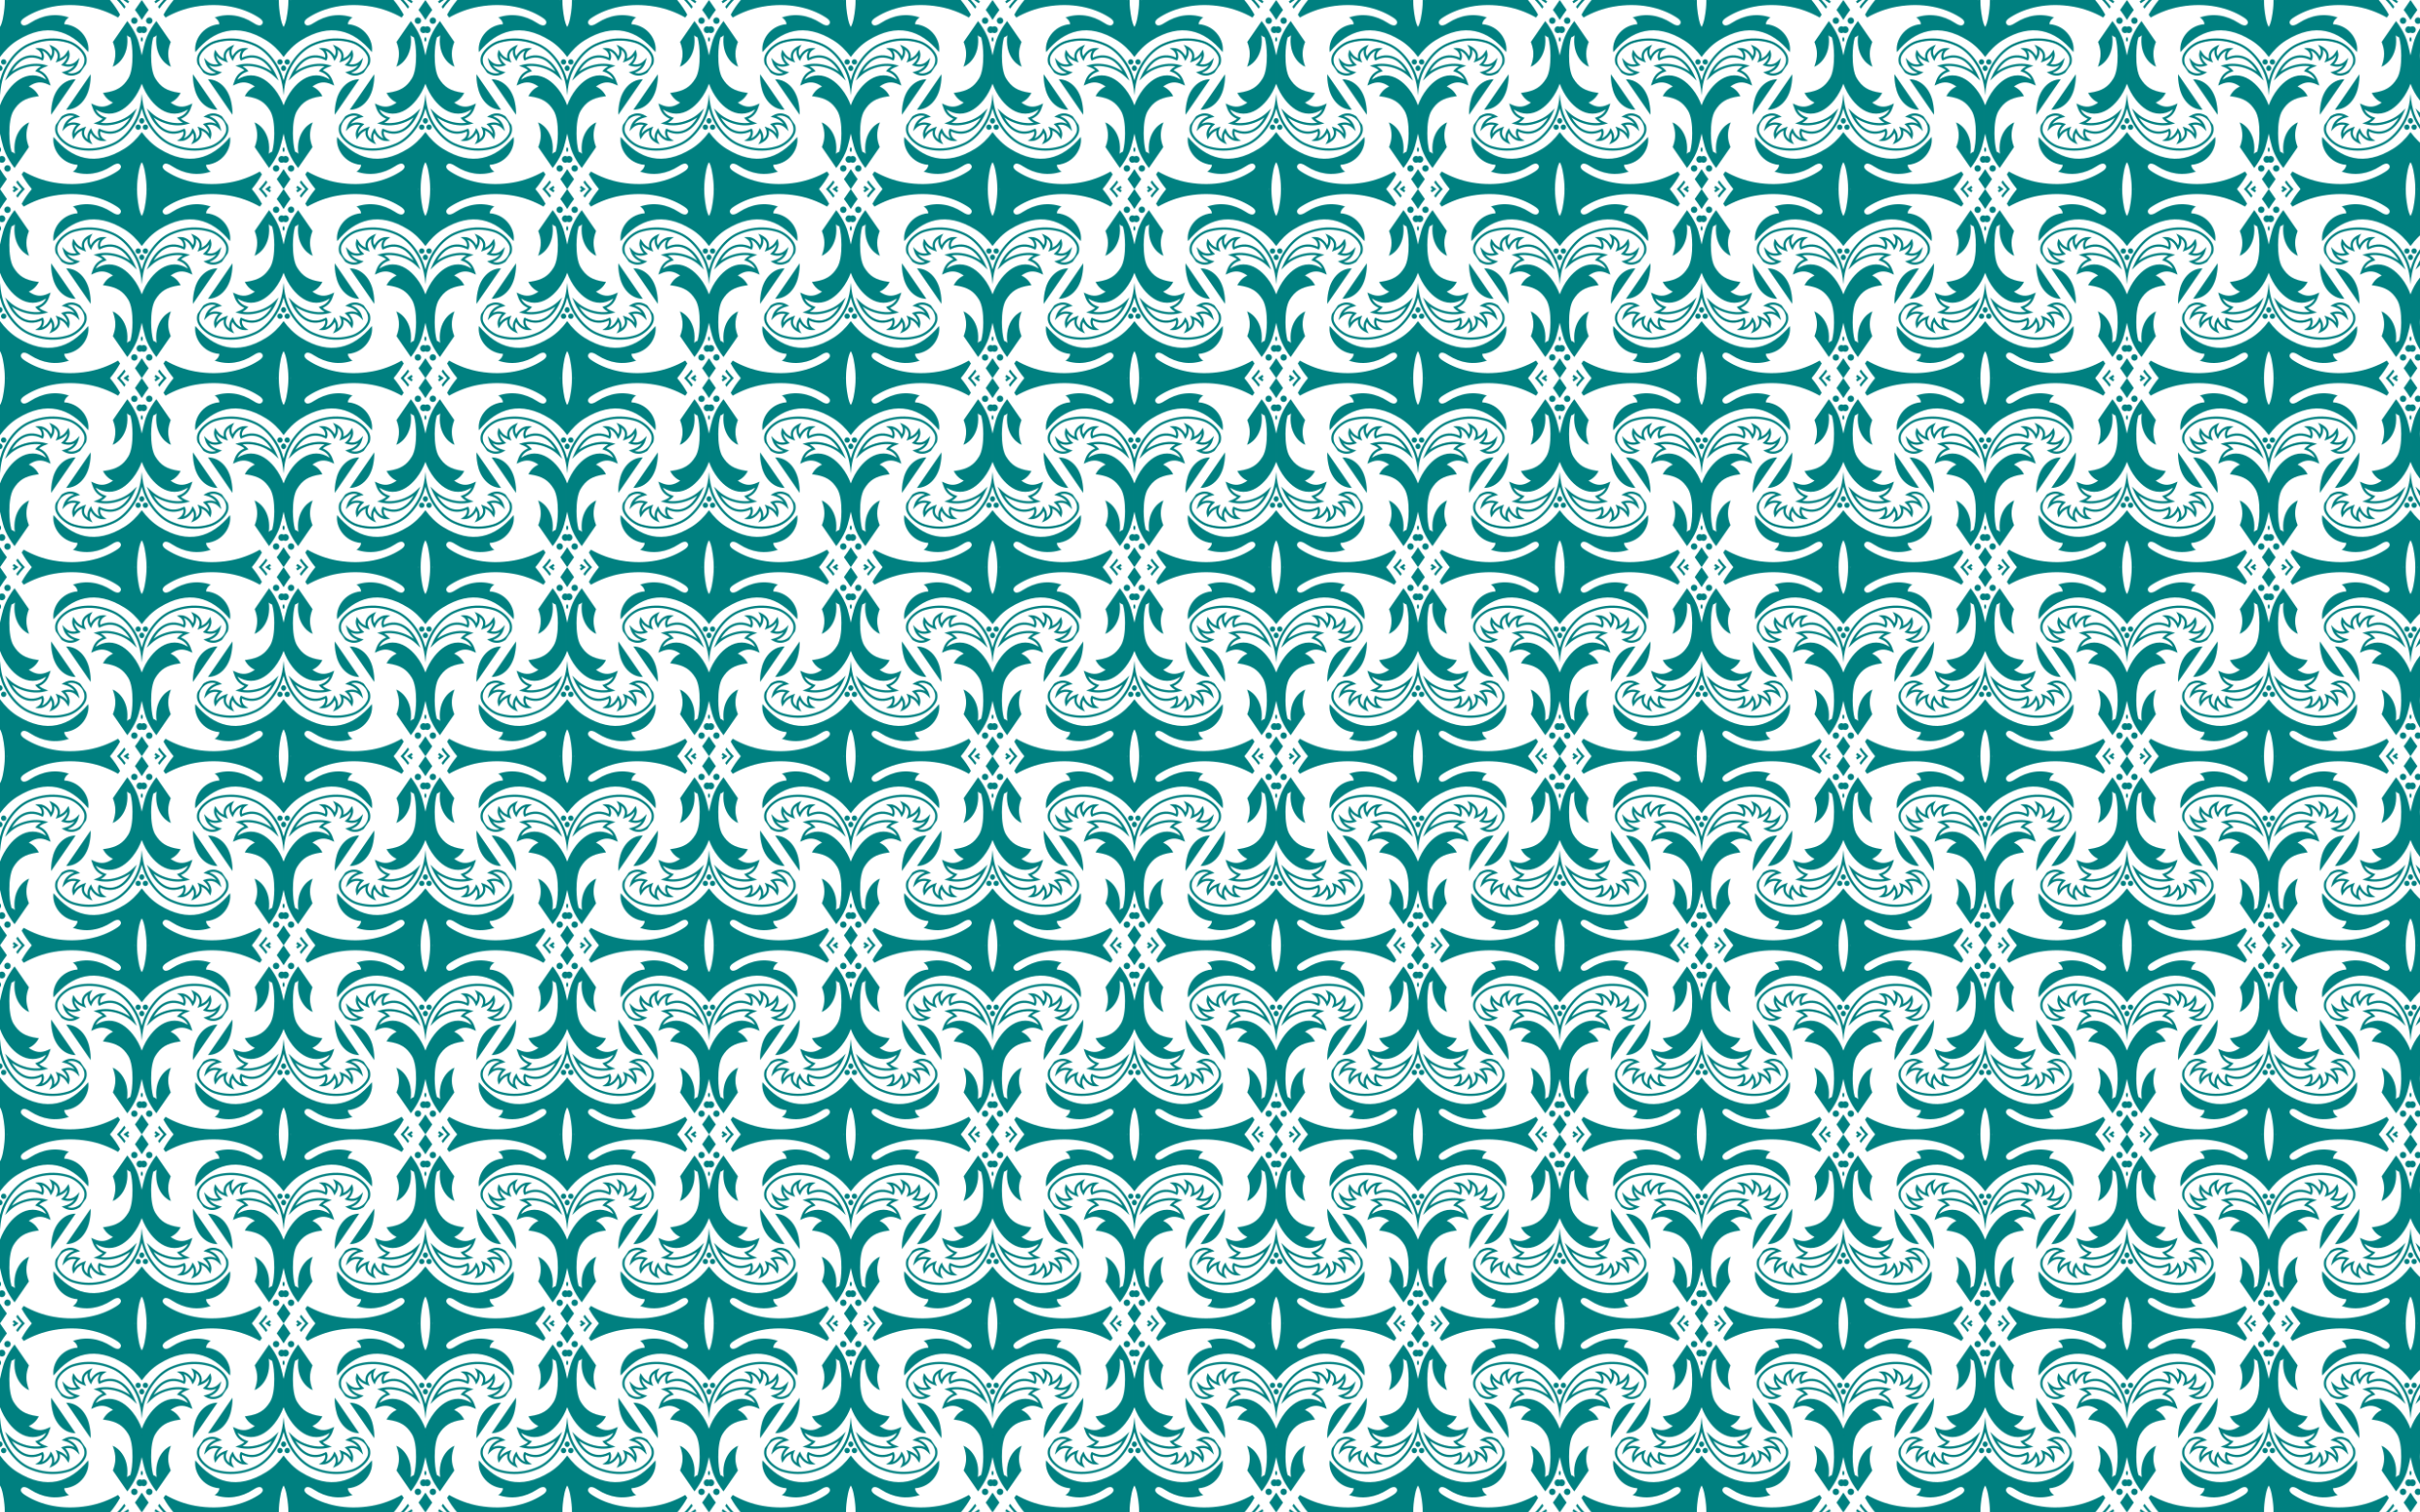
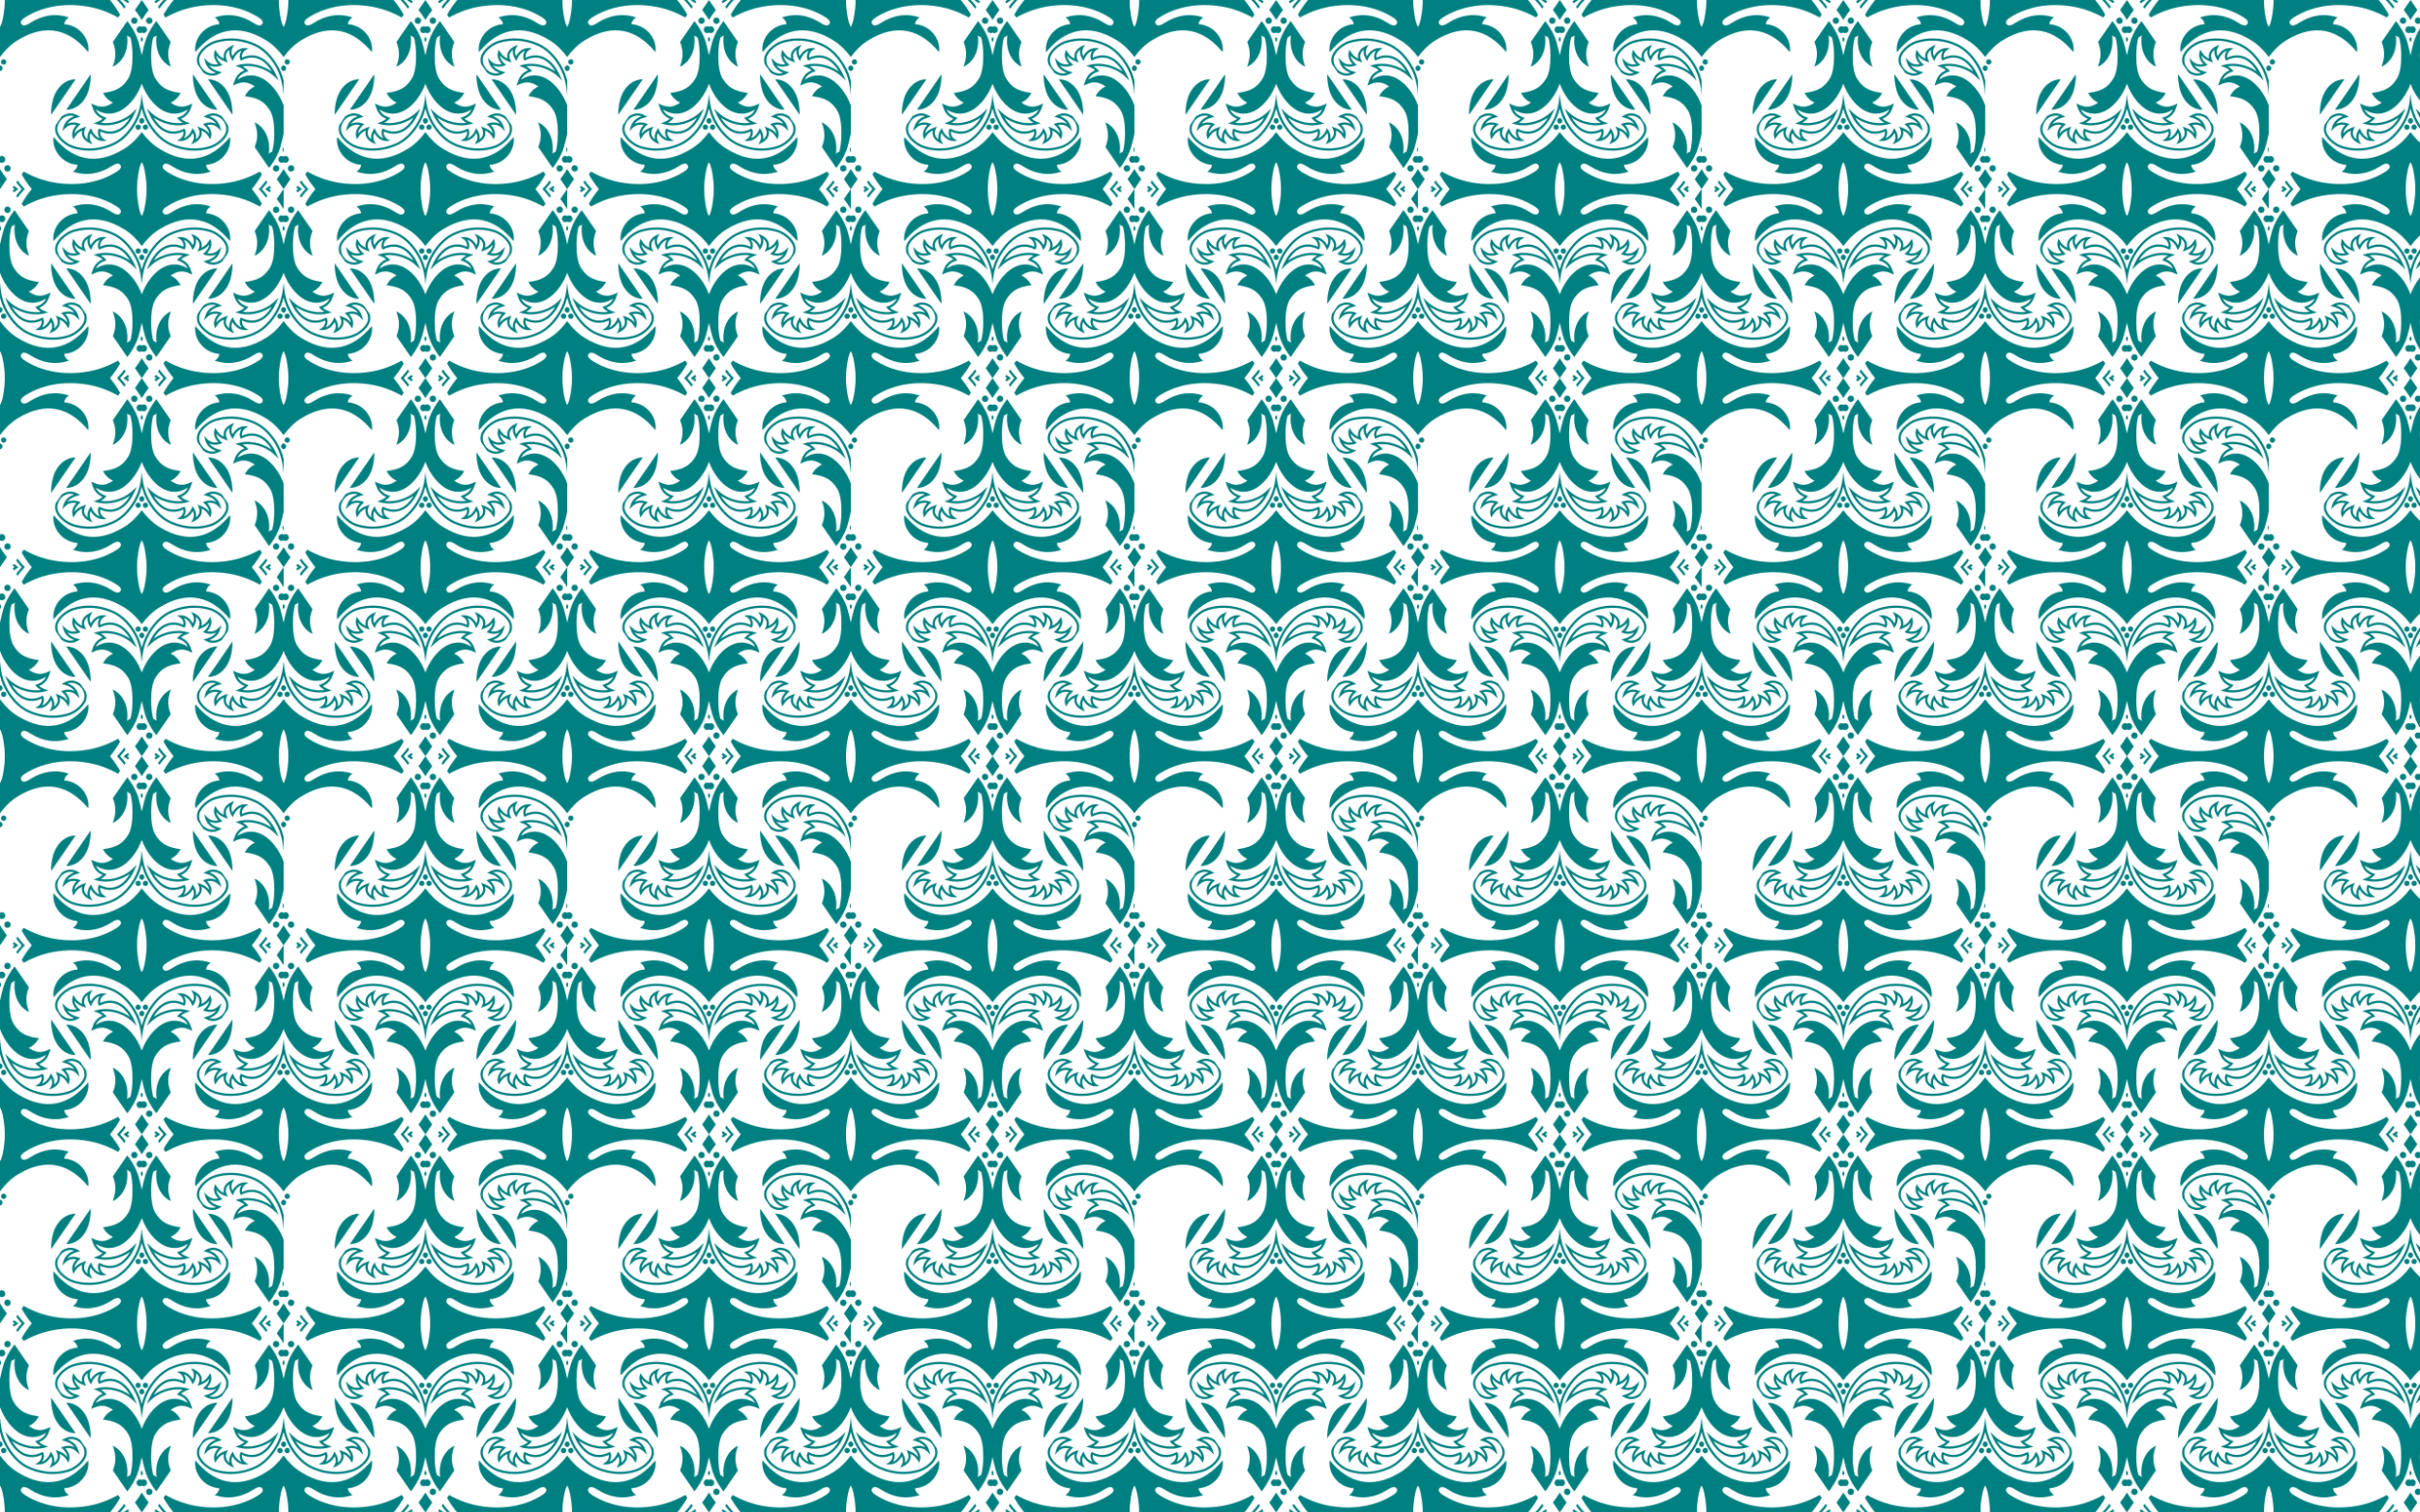
<svg xmlns="http://www.w3.org/2000/svg" version="1.1" id="Layer_1" x="0px" y="0px" viewBox="0 0 2560 1600" enable-background="new 0 0 2560 1600" xml:space="preserve">
  <pattern width="300" height="400" patternUnits="userSpaceOnUse" id="New_Pattern_5" viewBox="0 -400 300 400" overflow="visible">
    <g>
      <polygon fill="none" points="0,-400 300,-400 300,0 0,0   " />
      <g>
        <g>
          <polygon fill="none" points="288.324,-168.19 288.323,-168.19 288.325,-168.186     " />
          <path fill="#008080" d="M163.331-1.533c0.678,0.521,1.362,1.031,2.052,1.533h4.09      c-1.631-1.095-3.237-2.255-4.81-3.467L163.331-1.533z" />
          <path fill="#008080" d="M295.089-5.023c0.177-3.498,1.119-13.424,3.277-19.849      c0.487-1.45,1.033-2.683,1.633-3.611v-31.801c-5.112,6.986-11.244,13.143-18.415,17.58      c-30.691,19.001-55.562,11.158-74.898-12.443c-1.964,11.449,6.933,28.026,25.378,29.573      c-0.147,2.304-1.942,5.469-5.004,7.099c14.129,4.795,28.215,2.425,40.713-5.573      c2.676-1.709,7.311-4.604,9.54-1.456c2.282,3.223-2.036,5.98-4.827,7.71      c-15.35,9.532-38.213,15.612-65.766,10.767c-11.079-1.951-21.859-5.963-31.673-11.521l-2.082,3.023      C175.754-10.416,179.335-5.156,183.609,0h108.608c0.124-0.116,0.253-0.228,0.376-0.344      C292.593-0.229,292.595-0.116,292.594,0h2.353C294.954-1.638,295.002-3.309,295.089-5.023z" />
          <path fill="#008080" d="M208.605-60.621c-0.5-2.353-0.315-4.849,0.394-7.23l6.168-8.957      c0.294-0.219,0.592-0.436,0.903-0.634v-0.004l0.007-0.004c3.461-2.212,7.398-3.144,11.478-2.258      c0.78,0.166,1.575,0.408,2.384,0.724c0.794,0.312,1.586,0.695,2.372,1.144h0l0.004,0.004l2.479,1.422      l-2.764,0.732c-3.358,0.886-6.159,2.196-8.305,3.98c-0.976,0.815-1.818,1.73-2.518,2.753      c2.256-1.156,4.753-1.655,7.368-1.51c0.803,0.042,1.621,0.15,2.45,0.32c0.828,0.166,1.655,0.395,2.475,0.682      l0-0.004l0.01,0.004l1.903,0.653l-1.502,1.339c-2.736,2.433-4.733,5.398-5.132,8.405      c-0.022,0.162-0.038,0.324-0.05,0.486c0.783-1.015,1.619-1.913,2.607-2.741      c1.754-1.468,3.944-2.674,7.118-3.838l2.647-0.973l-1.17,2.566c-2.004,4.4-0.722,7.848,1.89,10.243      c0.294,0.27,0.604,0.524,0.929,0.769c-0.456-2.129-0.243-4.279,0.508-6.421      c0.22-0.628,0.481-1.244,0.78-1.846c0.298-0.599,0.64-1.206,1.021-1.809l0.004-0.004l1.23-1.938l0.853,2.133      c1.534,3.83,4.338,7.057,7.743,8.492c0.223,0.096,0.448,0.183,0.676,0.262      c-0.783-1.11-1.322-2.321-1.644-3.51c-0.635-2.345-0.421-4.666,0.412-5.989l0.009-0.013l0.567-0.898      l0.955,0.478c0.39,0.196,0.776,0.379,1.157,0.549c7.151,3.202,13.509,2.624,18.879-0.37      c4.641-2.587,8.584-6.974,11.697-12.301c-6.751,4.795-15.225,7.76-23.477,8.247      c-1.994,0.117-3.973,0.091-5.911-0.087c-1.951-0.183-3.859-0.516-5.696-1.011h-0.004l-0.007-0.004l-3.478-0.944      l3.369-1.285c1.516-0.582,2.928-1.252,4.207-2.05c0.72-0.445,1.392-0.931,2.01-1.456      c-3.505-1.485-5.841-3.418-7.513-5.602c-1.918-2.508-2.915-5.282-3.806-8.064l-0.817-2.554l2.433,1.131      c3.803,1.767,7.272,2.587,10.816,2.146c3.087-0.383,6.278-1.726,9.847-4.225      c-2.614-1.135-5.033-2.836-7.058-5.049c-0.489-0.536-0.962-1.11-1.415-1.722      c-0.454-0.615-0.875-1.248-1.259-1.901l-0-0.008l-0.006-0.008l-0.885-1.514l1.738-0.241      c6.549-0.915,11.459-2.462,15.401-4.907c3.916-2.429,6.919-5.781,9.67-10.309      c3.208-5.286,4.432-14.651,4.388-23.875c-0.009-1.805-0.067-3.61-0.169-5.377      c-0.101-1.755-0.247-3.481-0.43-5.136h-0v-0.008v-0.013c-0.336-3.023-0.906-5.939-1.611-8.779      c-1.491-0.611-2.489-1.281-3.549-2.292c2.558,19.812-8.269,30.492-15.148,33.232      c3.997-10.631,3.467-17.571,0.185-26.19l15.229-22.116l0.478,0.626c3.418,4.471,6.724,9.723,9.144,15.279      c0.471,1.081,0.91,2.179,1.312,3.289c0.399,1.102,0.76,2.217,1.077,3.344l0,0.004h0      c1.278,4.537,2.403,9.15,3.343,13.811v29.932c-2.075,5.791-5.351,11.918-9.55,17.219      c-3.246,4.092-7.042,7.706-11.244,10.297c-4.26,2.624-8.936,4.204-13.886,4.188      c-4.524-0.017-9.253-1.363-14.069-4.463c0.474,0.98,1.03,1.927,1.713,2.821      c1.677,2.188,4.165,4.105,8.178,5.481l1.693,0.582l-1.207,1.327c-1.092,1.198-2.363,2.221-3.78,3.102      c-0.407,0.249-0.828,0.495-1.261,0.724c0.611,0.091,1.226,0.166,1.844,0.225      c1.824,0.166,3.683,0.191,5.551,0.083c9.664-0.57,19.633-4.712,26.438-11.266l4.371-4.213l-2.48,5.535      c-0.329,0.736-0.67,1.456-1.023,2.163c-3.513,7.041-8.329,12.942-14.234,16.236      c-6.004,3.352-13.079,4.009-20.994,0.462l-0.087-0.037c-0.161,0.844-0.101,1.967,0.219,3.148      c0.483,1.784,1.572,3.626,3.42,4.812h0l0.047,0.029l3.223,2.046l-3.818,0.125h-0.023l-0.004-0.004      c-0.898,0.025-1.77-0.05-2.61-0.216c-0.846-0.166-1.668-0.42-2.459-0.753c-3.315-1.401-6.127-4.209-7.991-7.639      c-0.192,0.412-0.36,0.819-0.5,1.218c-0.919,2.62-0.843,5.248,0.595,7.793l1.794,3.177l-3.31-1.53h-0.004      l-0.007-0.004c-0.79-0.374-1.553-0.794-2.27-1.26c-0.728-0.474-1.414-0.998-2.039-1.572      c-2.793-2.562-4.398-6.055-3.342-10.393c-1.674,0.765-2.964,1.564-4.041,2.466      c-1.531,1.285-2.678,2.82-3.92,4.799l-1.367,2.175l-0.752-2.458c-0.226-0.728-0.364-1.46-0.422-2.196      c-0.057-0.728-0.033-1.456,0.063-2.179c0.399-3.003,2.057-5.91,4.406-8.405      c-0.099-0.021-0.198-0.042-0.297-0.062c-0.709-0.145-1.414-0.237-2.114-0.275      c-3.519-0.196-6.781,1.002-9.364,3.639l-3.218,3.285l1.244-4.425c0.909-3.236,2.647-5.847,5.111-7.897      c1.739-1.447,3.835-2.612,6.251-3.51c-0.467-0.158-0.938-0.287-1.412-0.391      c-3.43-0.744-6.763,0.054-9.709,1.938v0.004h-0.004h-0.007c-0.631,0.403-1.241,0.882-1.822,1.414      c-0.584,0.541-1.122,1.123-1.606,1.738c-2.514,3.198-3.805,7.444-3.007,11.204l0.004,0.013      c0.173,0.807,0.474,1.643,0.884,2.495c0.421,0.869,0.952,1.747,1.573,2.616      c3.272,4.558,8.996,8.816,14.471,10.513v0.004h0c1.988,0.615,3.967,1.11,5.932,1.489      c1.985,0.387,3.964,0.657,5.93,0.819c10.151,0.844,20.155-1.144,29.267-5.219l0.028-0.017      c1.545-0.69,3.034-1.489,4.462-2.375c1.429-0.886,2.824-1.876,4.179-2.957      c6.938-5.535,12.491-13.225,16.275-21.114c2.869-5.984,4.482-12.505,5.39-19.201      c0.307-2.264,0.532-4.545,0.7-6.83v15.769c-0.962,3.887-2.241,7.672-3.972,11.28      c-3.922,8.18-9.694,16.165-16.922,21.933c-1.402,1.119-2.872,2.158-4.409,3.111      c-1.538,0.952-3.119,1.801-4.738,2.529l-0.029,0.013c-9.459,4.234-19.859,6.292-30.427,5.415      c-2.062-0.171-4.125-0.449-6.181-0.848c-2.077-0.403-4.141-0.919-6.185-1.551h-0      c-5.934-1.842-12.139-6.454-15.683-11.395c-0.705-0.981-1.307-1.975-1.783-2.965      c-0.487-1.011-0.849-2.025-1.062-3.023L208.605-60.621z M288.323-168.19c0.001,0.001,0.001,0.002,0.002,0.003      c-0-0.001-0.001-0.002-0.001-0.003H288.323z" />
          <path fill="#008080" d="M168.577-9.151l-1.426,2.071c1.607,2.249,3.432,4.48,5.473,6.689      c0.12,0.13,0.246,0.26,0.368,0.39h3.278c-0.65-0.659-1.297-1.319-1.913-1.987      C172.167-4.357,170.238-6.747,168.577-9.151z" />
          <path fill="#008080" d="M300-75.153c-0.744,0.073-1.462,0.417-1.985,1.029c-1.075,1.26-0.927,3.152,0.331,4.229      c0.485,0.413,1.064,0.642,1.654,0.699V-75.153z" />
          <path fill="#008080" d="M298.302-63.678c1.014-1.185,0.873-2.969-0.312-3.984      c-1.186-1.011-2.969-0.873-3.982,0.312c-1.014,1.185-0.873,2.969,0.312,3.984      C295.505-62.351,297.289-62.492,298.302-63.678z" />
          <path fill="#008080" d="M300-160.971c-0.061,0.062-0.13,0.112-0.188,0.179c-1.293,1.513-1.179,3.737,0.188,5.133      V-160.971z" />
          <path fill="#008080" d="M300-200l-7.24,10.513c2.486,3.29,4.909,6.812,7.24,10.589V-200z" />
          <path fill="#008080" d="M300-165.591v-6.02c-1.499-0.984-3.526-0.736-4.722,0.66      c-1.297,1.518-1.118,3.801,0.4,5.099C296.928-164.784,298.69-164.732,300-165.591z" />
          <path fill="#008080" d="M244.703-108.5c0.932-4.447,1.335-8.778,1.217-12.966l-25.903,37.616      C233.651-84.112,242.376-96.004,244.703-108.5z" />
          <path fill="#008080" d="M294.69-175.917c1.226-1.435,1.057-3.589-0.378-4.816      c-1.435-1.227-3.592-1.056-4.818,0.379c-1.226,1.435-1.057,3.589,0.378,4.816      C291.306-174.311,293.464-174.482,294.69-175.917z" />
        </g>
      </g>
      <g>
        <g>
          <polygon fill="none" points="11.676,-168.19 11.677,-168.19 11.675,-168.186     " />
          <path fill="#008080" d="M136.669-1.533c-0.678,0.521-1.362,1.031-2.052,1.533h-4.09      c1.631-1.095,3.237-2.255,4.81-3.467L136.669-1.533z" />
          <path fill="#008080" d="M4.911-5.023C4.734-8.521,3.792-18.448,1.633-24.873C1.147-26.323,0.601-27.556,0-28.484      v-31.801c5.112,6.986,11.244,13.143,18.416,17.58c30.691,19.001,55.562,11.158,74.898-12.443      c1.964,11.449-6.933,28.026-25.378,29.573c0.147,2.304,1.942,5.469,5.004,7.099      c-14.129,4.795-28.215,2.425-40.713-5.573c-2.676-1.709-7.311-4.604-9.54-1.456      c-2.282,3.223,2.037,5.98,4.827,7.71C42.862-8.263,65.726-2.183,93.278-7.028      c11.079-1.951,21.859-5.963,31.673-11.521l2.082,3.023C124.246-10.416,120.665-5.156,116.391,0H7.783      c-0.124-0.116-0.253-0.228-0.376-0.344C7.407-0.229,7.405-0.116,7.405,0H5.053      C5.046-1.638,4.998-3.309,4.911-5.023z" />
          <path fill="#008080" d="M91.395-60.621c0.5-2.353,0.315-4.849-0.394-7.23l-6.168-8.957      c-0.294-0.219-0.592-0.436-0.903-0.634v-0.004L83.923-77.451c-3.461-2.212-7.398-3.144-11.478-2.258      c-0.78,0.166-1.575,0.408-2.384,0.724c-0.794,0.312-1.586,0.695-2.372,1.144h-0l-0.004,0.004l-2.479,1.422      l2.764,0.732c3.358,0.886,6.159,2.196,8.305,3.98c0.976,0.815,1.818,1.73,2.518,2.753      c-2.256-1.156-4.753-1.655-7.368-1.51c-0.803,0.042-1.621,0.15-2.45,0.32      c-0.828,0.166-1.655,0.395-2.475,0.682l-0-0.004l-0.01,0.004l-1.903,0.653l1.502,1.339      c2.736,2.433,4.733,5.398,5.132,8.405c0.022,0.162,0.038,0.324,0.05,0.486      c-0.783-1.015-1.619-1.913-2.607-2.741c-1.754-1.468-3.944-2.674-7.118-3.838l-2.647-0.973l1.17,2.566      c2.004,4.4,0.722,7.848-1.89,10.243c-0.294,0.27-0.604,0.524-0.929,0.769      c0.456-2.129,0.243-4.279-0.508-6.421c-0.22-0.628-0.481-1.244-0.78-1.846c-0.298-0.599-0.64-1.206-1.021-1.809      l-0.004-0.004l-1.23-1.938l-0.853,2.133c-1.534,3.83-4.338,7.057-7.743,8.492      c-0.223,0.096-0.448,0.183-0.676,0.262c0.783-1.11,1.322-2.321,1.644-3.51c0.635-2.345,0.421-4.666-0.412-5.989      l-0.009-0.013l-0.567-0.898l-0.955,0.478c-0.39,0.196-0.776,0.379-1.157,0.549      c-7.151,3.202-13.509,2.624-18.879-0.37c-4.641-2.587-8.584-6.974-11.697-12.301      c6.751,4.795,15.225,7.76,23.477,8.247c1.994,0.117,3.973,0.091,5.911-0.087      c1.951-0.183,3.859-0.516,5.696-1.011h0.004l0.007-0.004l3.478-0.944l-3.369-1.285      c-1.516-0.582-2.928-1.252-4.207-2.05c-0.72-0.445-1.392-0.931-2.01-1.456      c3.505-1.485,5.841-3.418,7.513-5.602c1.917-2.508,2.915-5.282,3.806-8.064l0.817-2.554l-2.433,1.131      c-3.803,1.767-7.272,2.587-10.816,2.146c-3.087-0.383-6.278-1.726-9.847-4.225      c2.614-1.135,5.033-2.836,7.058-5.049c0.489-0.536,0.962-1.11,1.415-1.722      c0.454-0.615,0.875-1.248,1.259-1.901l0-0.008l0.006-0.008l0.885-1.514l-1.738-0.241      c-6.549-0.915-11.459-2.462-15.401-4.907c-3.916-2.429-6.919-5.781-9.67-10.309      c-3.208-5.286-4.432-14.651-4.388-23.875c0.009-1.805,0.067-3.61,0.169-5.377      c0.101-1.755,0.247-3.481,0.43-5.136h0v-0.008v-0.013c0.336-3.023,0.906-5.939,1.611-8.779      c1.491-0.611,2.489-1.281,3.549-2.292c-2.558,19.812,8.269,30.492,15.148,33.232      c-3.997-10.631-3.467-17.571-0.185-26.19l-15.229-22.116l-0.478,0.626c-3.418,4.471-6.724,9.723-9.144,15.279      c-0.471,1.081-0.91,2.179-1.312,3.289c-0.399,1.102-0.76,2.217-1.077,3.344l-0,0.004H3.343      c-1.278,4.537-2.403,9.15-3.343,13.811v29.932c2.075,5.791,5.351,11.918,9.55,17.219      c3.246,4.092,7.042,7.706,11.244,10.297c4.26,2.624,8.936,4.204,13.886,4.188      c4.524-0.017,9.253-1.363,14.069-4.463c-0.474,0.98-1.03,1.927-1.713,2.821      c-1.677,2.188-4.165,4.105-8.178,5.481l-1.692,0.582l1.207,1.327c1.092,1.198,2.363,2.221,3.78,3.102      c0.407,0.249,0.828,0.495,1.261,0.724c-0.611,0.091-1.226,0.166-1.844,0.225      c-1.824,0.166-3.683,0.191-5.551,0.083c-9.664-0.57-19.633-4.712-26.438-11.266l-4.371-4.213l2.48,5.535      c0.329,0.736,0.67,1.456,1.023,2.163c3.513,7.041,8.329,12.942,14.234,16.236      c6.004,3.352,13.079,4.009,20.994,0.462l0.087-0.037c0.161,0.844,0.101,1.967-0.219,3.148      c-0.483,1.784-1.572,3.626-3.42,4.812h-0l-0.047,0.029l-3.223,2.046l3.818,0.125h0.023l0.004-0.004      c0.898,0.025,1.77-0.05,2.61-0.216c0.846-0.166,1.668-0.42,2.459-0.753c3.315-1.401,6.127-4.209,7.991-7.639      c0.192,0.412,0.36,0.819,0.5,1.218c0.919,2.62,0.843,5.248-0.595,7.793l-1.794,3.177l3.31-1.53h0.004      l0.007-0.004c0.79-0.374,1.553-0.794,2.27-1.26c0.728-0.474,1.414-0.998,2.039-1.572      c2.793-2.562,4.398-6.055,3.342-10.393c1.674,0.765,2.964,1.564,4.041,2.466      c1.531,1.285,2.678,2.82,3.92,4.799l1.367,2.175l0.752-2.458c0.226-0.728,0.364-1.46,0.422-2.196      c0.057-0.728,0.033-1.456-0.063-2.179c-0.399-3.003-2.057-5.91-4.406-8.405      c0.099-0.021,0.198-0.042,0.297-0.062c0.709-0.145,1.414-0.237,2.114-0.275      c3.519-0.196,6.781,1.002,9.365,3.639l3.218,3.285l-1.244-4.425c-0.909-3.236-2.647-5.847-5.111-7.897      c-1.739-1.447-3.835-2.612-6.251-3.51c0.467-0.158,0.938-0.287,1.412-0.391      c3.43-0.744,6.763,0.054,9.709,1.938v0.004h0.004h0.007c0.631,0.403,1.241,0.882,1.822,1.414      c0.584,0.541,1.122,1.123,1.606,1.738c2.514,3.198,3.805,7.444,3.007,11.204l-0.004,0.013      c-0.173,0.807-0.474,1.643-0.884,2.495c-0.421,0.869-0.952,1.747-1.573,2.616      c-3.272,4.558-8.996,8.816-14.471,10.513v0.004h-0c-1.988,0.615-3.967,1.11-5.932,1.489      c-1.985,0.387-3.964,0.657-5.93,0.819c-10.151,0.844-20.155-1.144-29.267-5.219l-0.028-0.017      c-1.545-0.69-3.034-1.489-4.462-2.375c-1.429-0.886-2.824-1.876-4.179-2.957      c-6.938-5.535-12.491-13.225-16.275-21.114C3.221-80.828,1.608-87.349,0.7-94.044      C0.393-96.308,0.168-98.589,0-100.874v15.769c0.962,3.887,2.241,7.672,3.972,11.28      c3.922,8.18,9.694,16.165,16.923,21.933c1.402,1.119,2.872,2.158,4.409,3.111      c1.538,0.952,3.119,1.801,4.738,2.529l0.029,0.013c9.459,4.234,19.859,6.292,30.427,5.415      c2.062-0.171,4.125-0.449,6.181-0.848c2.077-0.403,4.141-0.919,6.185-1.551h0      c5.934-1.842,12.139-6.454,15.683-11.395c0.705-0.981,1.307-1.975,1.783-2.965      c0.487-1.011,0.849-2.025,1.062-3.023L91.395-60.621z M11.677-168.19c-0.001,0.001-0.001,0.002-0.002,0.003      c0-0.001,0.001-0.002,0.001-0.003H11.677z" />
          <path fill="#008080" d="M131.423-9.151l1.426,2.071c-1.607,2.249-3.432,4.48-5.473,6.689      c-0.12,0.13-0.246,0.26-0.368,0.39h-3.278c0.65-0.659,1.297-1.319,1.913-1.987      C127.832-4.357,129.762-6.747,131.423-9.151z" />
          <path fill="#008080" d="M0-75.153c0.744,0.073,1.462,0.417,1.985,1.029c1.075,1.26,0.927,3.152-0.331,4.229      C1.169-69.481,0.59-69.253,0-69.195V-75.153z" />
          <path fill="#008080" d="M1.698-63.678c-1.014-1.185-0.873-2.969,0.312-3.984c1.186-1.011,2.969-0.873,3.982,0.312      c1.014,1.185,0.873,2.969-0.312,3.984C4.495-62.351,2.711-62.492,1.698-63.678z" />
          <path fill="#008080" d="M0-160.971c0.061,0.062,0.13,0.112,0.188,0.179c1.293,1.513,1.179,3.737-0.188,5.133      V-160.971z" />
-           <path fill="#008080" d="M0-200l7.24,10.513c-2.486,3.29-4.909,6.812-7.24,10.589V-200z" />
          <path fill="#008080" d="M0-165.591v-6.02c1.499-0.984,3.526-0.736,4.722,0.66      c1.297,1.518,1.118,3.801-0.4,5.099C3.072-164.784,1.31-164.732,0-165.591z" />
          <path fill="#008080" d="M55.297-108.5c-0.932-4.447-1.335-8.778-1.217-12.966l25.903,37.616      C66.349-84.112,57.624-96.004,55.297-108.5z" />
          <path fill="#008080" d="M5.31-175.917c-1.226-1.435-1.057-3.589,0.378-4.816c1.435-1.227,3.592-1.056,4.818,0.379      c1.226,1.435,1.057,3.589-0.378,4.816C8.694-174.311,6.536-174.482,5.31-175.917z" />
        </g>
      </g>
      <g>
        <g>
          <polygon fill="none" points="288.324,-231.81 288.323,-231.81 288.325,-231.814     " />
          <path fill="#008080" d="M163.331-398.467c0.678-0.521,1.362-1.031,2.052-1.533h4.09      c-1.631,1.095-3.237,2.255-4.81,3.467L163.331-398.467z" />
          <path fill="#008080" d="M295.089-394.977c0.177,3.498,1.119,13.424,3.277,19.849      c0.487,1.45,1.033,2.683,1.633,3.611v31.801c-5.112-6.986-11.244-13.143-18.415-17.58      c-30.691-19.001-55.562-11.158-74.898,12.443c-1.964-11.449,6.933-28.026,25.378-29.573      c-0.147-2.304-1.942-5.469-5.004-7.099c14.129-4.795,28.215-2.425,40.713,5.573      c2.676,1.709,7.311,4.604,9.54,1.456c2.282-3.223-2.036-5.98-4.827-7.71      c-15.35-9.532-38.213-15.612-65.766-10.767c-11.079,1.951-21.859,5.963-31.673,11.521l-2.082-3.023      c2.787-5.109,6.368-10.369,10.643-15.526h108.608c0.124,0.116,0.253,0.228,0.376,0.344      c-0.001-0.116,0.002-0.229,0.001-0.344h2.353C294.954-398.362,295.002-396.691,295.089-394.977z" />
          <path fill="#008080" d="M208.605-339.379c-0.5,2.353-0.315,4.849,0.394,7.23l6.168,8.957      c0.294,0.219,0.592,0.436,0.903,0.634v0.004l0.007,0.004c3.461,2.212,7.398,3.144,11.478,2.258      c0.78-0.166,1.575-0.407,2.384-0.724c0.794-0.312,1.586-0.695,2.372-1.144h0l0.004-0.004l2.479-1.422      l-2.764-0.732c-3.358-0.886-6.159-2.196-8.305-3.98c-0.976-0.815-1.818-1.73-2.518-2.753      c2.256,1.156,4.753,1.655,7.368,1.51c0.803-0.042,1.621-0.15,2.45-0.32c0.828-0.166,1.655-0.395,2.475-0.682      l0,0.004l0.01-0.004l1.903-0.653l-1.502-1.339c-2.736-2.433-4.733-5.398-5.132-8.405      c-0.022-0.162-0.038-0.324-0.05-0.486c0.783,1.015,1.619,1.913,2.607,2.74      c1.754,1.468,3.944,2.674,7.118,3.838l2.647,0.973l-1.17-2.566c-2.004-4.4-0.722-7.848,1.89-10.243      c0.294-0.27,0.604-0.524,0.929-0.769c-0.456,2.129-0.243,4.279,0.508,6.421      c0.22,0.628,0.481,1.244,0.78,1.846c0.298,0.599,0.64,1.206,1.021,1.809l0.004,0.004l1.23,1.938l0.853-2.133      c1.534-3.83,4.338-7.057,7.743-8.492c0.223-0.096,0.448-0.183,0.676-0.262      c-0.783,1.11-1.322,2.321-1.644,3.51c-0.635,2.346-0.421,4.666,0.412,5.989l0.009,0.013l0.567,0.898      l0.955-0.478c0.39-0.196,0.776-0.378,1.157-0.549c7.151-3.202,13.509-2.624,18.879,0.37      c4.641,2.587,8.584,6.974,11.697,12.301c-6.751-4.795-15.225-7.76-23.477-8.247      c-1.994-0.117-3.973-0.091-5.911,0.087c-1.951,0.183-3.859,0.516-5.696,1.011h-0.004l-0.007,0.004l-3.478,0.944      l3.369,1.285c1.516,0.582,2.928,1.252,4.207,2.05c0.72,0.445,1.392,0.931,2.01,1.456      c-3.505,1.485-5.841,3.418-7.513,5.602c-1.918,2.508-2.915,5.282-3.806,8.064l-0.817,2.554l2.433-1.131      c3.803-1.768,7.272-2.587,10.816-2.146c3.087,0.383,6.278,1.726,9.847,4.225      c-2.614,1.135-5.033,2.836-7.058,5.049c-0.489,0.536-0.962,1.11-1.415,1.722      c-0.454,0.615-0.875,1.248-1.259,1.901l-0,0.008l-0.006,0.008l-0.885,1.514l1.738,0.241      c6.549,0.915,11.459,2.462,15.401,4.907c3.916,2.429,6.919,5.781,9.67,10.309      c3.208,5.286,4.432,14.651,4.388,23.875c-0.009,1.805-0.067,3.61-0.169,5.377      c-0.101,1.755-0.247,3.481-0.43,5.136h-0v0.008v0.013c-0.336,3.023-0.906,5.939-1.611,8.779      c-1.491,0.611-2.489,1.281-3.549,2.292c2.558-19.812-8.269-30.492-15.148-33.232      c3.997,10.631,3.467,17.571,0.185,26.19l15.229,22.116l0.478-0.626c3.418-4.471,6.724-9.723,9.144-15.279      c0.471-1.081,0.91-2.179,1.312-3.289c0.399-1.102,0.76-2.217,1.077-3.344l0-0.004h0      c1.278-4.537,2.403-9.15,3.343-13.811v-29.932c-2.075-5.791-5.351-11.918-9.55-17.219      c-3.246-4.092-7.042-7.706-11.244-10.297c-4.26-2.624-8.936-4.204-13.886-4.188      c-4.524,0.017-9.253,1.363-14.069,4.463c0.474-0.98,1.03-1.927,1.713-2.821      c1.677-2.188,4.165-4.105,8.178-5.481l1.693-0.582l-1.207-1.327c-1.092-1.198-2.363-2.221-3.78-3.102      c-0.407-0.249-0.828-0.495-1.261-0.724c0.611-0.091,1.226-0.166,1.844-0.225      c1.824-0.166,3.683-0.191,5.551-0.083c9.664,0.57,19.633,4.712,26.438,11.266l4.371,4.213l-2.48-5.535      c-0.329-0.736-0.67-1.456-1.023-2.163c-3.513-7.041-8.329-12.942-14.234-16.236      c-6.004-3.352-13.079-4.009-20.994-0.462l-0.087,0.037c-0.161-0.844-0.101-1.967,0.219-3.148      c0.483-1.784,1.572-3.626,3.42-4.812h0l0.047-0.029l3.223-2.046l-3.818-0.125h-0.023l-0.004,0.004      c-0.898-0.025-1.77,0.05-2.61,0.216c-0.846,0.166-1.668,0.42-2.459,0.753c-3.315,1.401-6.127,4.209-7.991,7.639      c-0.192-0.412-0.36-0.819-0.5-1.218c-0.919-2.62-0.843-5.248,0.595-7.793l1.794-3.177l-3.31,1.53h-0.004      l-0.007,0.004c-0.79,0.374-1.553,0.794-2.27,1.26c-0.728,0.474-1.414,0.998-2.039,1.572      c-2.793,2.562-4.398,6.055-3.342,10.393c-1.674-0.765-2.964-1.564-4.041-2.466      c-1.531-1.285-2.678-2.82-3.92-4.799l-1.367-2.175l-0.752,2.458c-0.226,0.728-0.364,1.46-0.422,2.196      c-0.057,0.728-0.033,1.456,0.063,2.179c0.399,3.003,2.057,5.91,4.406,8.405      c-0.099,0.021-0.198,0.042-0.297,0.062c-0.709,0.145-1.414,0.237-2.114,0.274      c-3.519,0.196-6.781-1.002-9.364-3.639l-3.218-3.285l1.244,4.425c0.909,3.236,2.647,5.847,5.111,7.897      c1.739,1.447,3.835,2.612,6.251,3.51c-0.467,0.158-0.938,0.287-1.412,0.391      c-3.43,0.744-6.763-0.054-9.709-1.938v-0.004h-0.004h-0.007c-0.631-0.403-1.241-0.882-1.822-1.414      c-0.584-0.541-1.122-1.123-1.606-1.738c-2.514-3.198-3.805-7.444-3.007-11.204l0.004-0.013      c0.173-0.807,0.474-1.643,0.884-2.495c0.421-0.869,0.952-1.747,1.573-2.616      c3.272-4.558,8.996-8.816,14.471-10.513v-0.004h0c1.988-0.615,3.967-1.11,5.932-1.489      c1.985-0.387,3.964-0.657,5.93-0.819c10.151-0.844,20.155,1.144,29.267,5.219l0.028,0.017      c1.545,0.69,3.034,1.489,4.462,2.375c1.429,0.886,2.824,1.876,4.179,2.957      c6.938,5.535,12.491,13.225,16.275,21.114c2.869,5.984,4.482,12.505,5.39,19.201      c0.307,2.264,0.532,4.545,0.7,6.83v-15.769c-0.962-3.887-2.241-7.672-3.972-11.28      c-3.922-8.18-9.694-16.165-16.922-21.933c-1.402-1.119-2.872-2.158-4.409-3.111      c-1.538-0.952-3.119-1.801-4.738-2.528l-0.029-0.013c-9.459-4.234-19.859-6.292-30.427-5.415      c-2.062,0.171-4.125,0.449-6.181,0.848c-2.077,0.403-4.141,0.919-6.185,1.551h-0      c-5.934,1.842-12.139,6.454-15.683,11.395c-0.705,0.981-1.307,1.975-1.783,2.965      c-0.487,1.011-0.849,2.025-1.062,3.023L208.605-339.379z M288.323-231.81c0.001-0.001,0.001-0.002,0.002-0.003      c-0,0.001-0.001,0.002-0.001,0.003H288.323z" />
          <path fill="#008080" d="M168.577-390.849l-1.426-2.071c1.607-2.249,3.432-4.48,5.473-6.689      c0.12-0.13,0.246-0.26,0.368-0.391h3.278c-0.65,0.659-1.297,1.319-1.913,1.987      C172.167-395.642,170.238-393.252,168.577-390.849z" />
          <path fill="#008080" d="M300-324.847c-0.744-0.073-1.462-0.417-1.985-1.029c-1.075-1.26-0.927-3.152,0.331-4.229      c0.485-0.413,1.064-0.642,1.654-0.699V-324.847z" />
-           <path fill="#008080" d="M298.302-336.322c1.014,1.185,0.873,2.969-0.312,3.984      c-1.186,1.011-2.969,0.873-3.982-0.312c-1.014-1.185-0.873-2.969,0.312-3.984      C295.505-337.649,297.289-337.508,298.302-336.322z" />
          <path fill="#008080" d="M300-239.029c-0.061-0.062-0.13-0.112-0.188-0.179c-1.293-1.513-1.179-3.737,0.188-5.133      V-239.029z" />
          <path fill="#008080" d="M300-200l-7.24-10.513c2.486-3.29,4.909-6.812,7.24-10.589V-200z" />
          <path fill="#008080" d="M300-234.409v6.02c-1.499,0.984-3.526,0.736-4.722-0.66      c-1.297-1.518-1.118-3.801,0.4-5.099C296.928-235.216,298.69-235.268,300-234.409z" />
          <path fill="#008080" d="M244.703-291.5c0.932,4.447,1.335,8.778,1.217,12.966l-25.903-37.616      C233.651-315.888,242.376-303.996,244.703-291.5z" />
          <path fill="#008080" d="M294.69-224.083c1.226,1.435,1.057,3.589-0.378,4.816      c-1.435,1.227-3.592,1.056-4.818-0.379c-1.226-1.435-1.057-3.589,0.378-4.816      C291.306-225.689,293.464-225.518,294.69-224.083z" />
        </g>
      </g>
      <g>
        <g>
          <polygon fill="none" points="161.676,-31.81 161.677,-31.81 161.675,-31.814     " />
          <path fill="#008080" d="M286.669-198.467c-0.678-0.521-1.362-1.031-2.052-1.532h-4.09      c1.631,1.095,3.237,2.255,4.81,3.467L286.669-198.467z" />
          <path fill="#008080" d="M154.911-194.977c-0.177,3.498-1.119,13.424-3.277,19.849      c-0.487,1.45-1.033,2.683-1.633,3.611v31.801c5.112-6.986,11.244-13.143,18.416-17.58      c30.691-19.001,55.562-11.158,74.898,12.443c1.964-11.449-6.933-28.026-25.378-29.573      c0.147-2.304,1.942-5.469,5.004-7.099c-14.129-4.795-28.215-2.425-40.713,5.573      c-2.676,1.709-7.311,4.604-9.54,1.456c-2.282-3.223,2.037-5.98,4.827-7.71      c15.35-9.532,38.213-15.612,65.766-10.767c11.079,1.951,21.859,5.963,31.673,11.521l2.082-3.023      c-2.787-5.109-6.368-10.369-10.643-15.526h-108.608c-0.124,0.116-0.253,0.228-0.376,0.344      c0.001-0.116-0.002-0.229-0.001-0.344h-2.353C155.046-198.362,154.998-196.691,154.911-194.977z" />
          <path fill="#008080" d="M241.395-139.379c0.5,2.353,0.315,4.849-0.394,7.23l-6.168,8.957      c-0.294,0.219-0.592,0.436-0.903,0.634v0.004l-0.007,0.004c-3.461,2.212-7.398,3.144-11.478,2.258      c-0.78-0.166-1.575-0.408-2.384-0.724c-0.794-0.312-1.586-0.695-2.372-1.144h-0l-0.004-0.004l-2.479-1.422      l2.764-0.732c3.358-0.886,6.159-2.196,8.305-3.98c0.976-0.815,1.818-1.73,2.518-2.753      c-2.256,1.156-4.753,1.655-7.368,1.51c-0.803-0.042-1.621-0.15-2.45-0.32      c-0.828-0.166-1.655-0.395-2.475-0.682l-0,0.004l-0.01-0.004l-1.903-0.653l1.502-1.339      c2.736-2.433,4.733-5.398,5.132-8.405c0.022-0.162,0.038-0.324,0.05-0.487      c-0.783,1.015-1.619,1.913-2.607,2.741c-1.754,1.468-3.944,2.674-7.118,3.838l-2.647,0.973l1.17-2.566      c2.004-4.4,0.722-7.848-1.89-10.243c-0.294-0.27-0.604-0.524-0.929-0.769      c0.456,2.129,0.243,4.279-0.508,6.421c-0.22,0.628-0.481,1.244-0.78,1.847      c-0.298,0.599-0.64,1.206-1.021,1.809l-0.004,0.004l-1.23,1.938l-0.853-2.133      c-1.534-3.83-4.338-7.057-7.743-8.492c-0.223-0.096-0.448-0.183-0.676-0.262      c0.783,1.11,1.322,2.321,1.644,3.51c0.635,2.345,0.421,4.666-0.412,5.989l-0.009,0.013l-0.567,0.898      l-0.955-0.478c-0.39-0.196-0.776-0.378-1.157-0.549c-7.151-3.202-13.509-2.624-18.879,0.37      c-4.641,2.587-8.584,6.974-11.697,12.301c6.751-4.795,15.225-7.76,23.477-8.247      c1.994-0.117,3.973-0.091,5.911,0.087c1.951,0.183,3.859,0.516,5.696,1.011h0.004l0.007,0.004l3.478,0.944      l-3.369,1.285c-1.516,0.582-2.928,1.252-4.207,2.05c-0.72,0.445-1.392,0.931-2.01,1.456      c3.505,1.485,5.841,3.418,7.513,5.602c1.918,2.508,2.915,5.282,3.806,8.064l0.817,2.554l-2.433-1.131      c-3.803-1.767-7.272-2.587-10.816-2.146c-3.087,0.383-6.278,1.726-9.847,4.225      c2.614,1.135,5.033,2.836,7.058,5.049c0.489,0.536,0.962,1.11,1.415,1.722      c0.454,0.615,0.875,1.248,1.259,1.901l0,0.008l0.006,0.008l0.885,1.514l-1.738,0.241      c-6.549,0.915-11.459,2.462-15.401,4.907c-3.916,2.429-6.919,5.781-9.67,10.309      c-3.208,5.286-4.432,14.651-4.388,23.875c0.009,1.805,0.067,3.61,0.169,5.377      c0.101,1.755,0.247,3.481,0.43,5.136h0v0.008v0.013c0.336,3.023,0.906,5.939,1.611,8.779      c1.491,0.611,2.489,1.281,3.549,2.292c-2.558-19.812,8.269-30.492,15.148-33.232      c-3.997,10.631-3.467,17.571-0.185,26.19l-15.229,22.116l-0.478-0.626c-3.418-4.471-6.724-9.723-9.144-15.279      c-0.471-1.081-0.91-2.179-1.312-3.289c-0.399-1.102-0.76-2.217-1.077-3.344l-0-0.004h-0      c-1.278-4.537-2.403-9.15-3.343-13.811V-88.583c2.075-5.791,5.351-11.918,9.55-17.219      c3.246-4.092,7.042-7.706,11.244-10.297c4.26-2.624,8.936-4.204,13.886-4.188      c4.524,0.017,9.253,1.363,14.069,4.463c-0.474-0.98-1.03-1.927-1.713-2.821      c-1.677-2.188-4.165-4.105-8.178-5.481l-1.693-0.582l1.207-1.327c1.092-1.198,2.363-2.221,3.78-3.102      c0.407-0.249,0.828-0.495,1.261-0.724c-0.611-0.091-1.226-0.166-1.844-0.225      c-1.824-0.166-3.683-0.191-5.551-0.083c-9.664,0.57-19.633,4.712-26.438,11.266l-4.371,4.213l2.48-5.535      c0.329-0.736,0.67-1.456,1.023-2.163c3.513-7.041,8.329-12.942,14.234-16.236      c6.004-3.352,13.079-4.009,20.994-0.462l0.087,0.037c0.161-0.844,0.101-1.967-0.219-3.148      c-0.483-1.784-1.572-3.626-3.42-4.812h-0l-0.047-0.029l-3.223-2.046l3.818-0.125h0.023l0.004,0.004      c0.898-0.025,1.77,0.05,2.61,0.216c0.846,0.166,1.668,0.42,2.459,0.753c3.315,1.401,6.127,4.209,7.991,7.639      c0.192-0.412,0.36-0.819,0.5-1.218c0.919-2.62,0.843-5.248-0.595-7.793l-1.794-3.177l3.31,1.53h0.004      l0.007,0.004c0.79,0.374,1.553,0.794,2.27,1.26c0.728,0.474,1.414,0.998,2.039,1.572      c2.793,2.562,4.398,6.055,3.342,10.393c1.674-0.765,2.964-1.564,4.041-2.466      c1.531-1.285,2.678-2.82,3.92-4.799l1.367-2.175l0.752,2.458c0.226,0.728,0.364,1.46,0.422,2.196      c0.057,0.728,0.033,1.456-0.063,2.179c-0.399,3.003-2.057,5.91-4.406,8.405      c0.099,0.021,0.198,0.042,0.297,0.062c0.709,0.145,1.414,0.237,2.114,0.275      c3.519,0.196,6.781-1.002,9.364-3.639l3.218-3.285l-1.244,4.425c-0.909,3.236-2.647,5.847-5.111,7.897      c-1.739,1.447-3.835,2.612-6.251,3.51c0.467,0.158,0.938,0.287,1.412,0.391      c3.43,0.744,6.763-0.054,9.709-1.938v-0.004h0.004h0.007c0.631-0.403,1.241-0.882,1.822-1.414      c0.584-0.541,1.122-1.123,1.606-1.738c2.514-3.198,3.805-7.444,3.007-11.204l-0.004-0.013      c-0.173-0.807-0.474-1.643-0.884-2.495c-0.421-0.869-0.952-1.747-1.573-2.616      c-3.272-4.558-8.996-8.816-14.471-10.513v-0.004h-0c-1.988-0.616-3.967-1.11-5.932-1.489      c-1.985-0.387-3.964-0.657-5.93-0.819c-10.151-0.844-20.155,1.144-29.267,5.219l-0.028,0.017      c-1.545,0.69-3.034,1.489-4.462,2.375c-1.429,0.886-2.824,1.876-4.179,2.957      c-6.938,5.535-12.491,13.225-16.275,21.114c-2.869,5.984-4.482,12.505-5.39,19.201      c-0.307,2.264-0.532,4.545-0.7,6.83v-15.769c0.962-3.887,2.241-7.672,3.972-11.28      c3.922-8.18,9.694-16.165,16.923-21.933c1.402-1.119,2.872-2.158,4.409-3.111      c1.538-0.952,3.119-1.801,4.738-2.529l0.029-0.013c9.459-4.234,19.859-6.292,30.427-5.415      c2.062,0.171,4.125,0.449,6.181,0.848c2.077,0.403,4.141,0.919,6.185,1.551h0      c5.934,1.842,12.139,6.454,15.683,11.395c0.705,0.981,1.307,1.975,1.783,2.965      c0.487,1.011,0.849,2.025,1.062,3.023L241.395-139.379z M161.677-31.81c-0.001-0.001-0.001-0.002-0.002-0.003      c0,0.001,0.001,0.002,0.001,0.003H161.677z" />
          <path fill="#008080" d="M281.423-190.849l1.426-2.071c-1.607-2.249-3.432-4.48-5.473-6.689      c-0.12-0.13-0.246-0.26-0.368-0.39h-3.278c0.65,0.659,1.297,1.319,1.913,1.987      C277.832-195.643,279.762-193.252,281.423-190.849z" />
          <path fill="#008080" d="M150-124.847c0.744-0.073,1.462-0.417,1.985-1.029c1.075-1.26,0.927-3.152-0.331-4.229      c-0.485-0.413-1.064-0.642-1.654-0.699V-124.847z" />
          <path fill="#008080" d="M151.698-136.322c-1.014,1.185-0.873,2.969,0.312,3.984      c1.186,1.011,2.969,0.873,3.982-0.312c1.014-1.185,0.873-2.969-0.312-3.984      C154.495-137.649,152.711-137.508,151.698-136.322z" />
          <path fill="#008080" d="M150-39.029c0.061-0.062,0.13-0.112,0.188-0.179c1.293-1.513,1.179-3.737-0.188-5.133      V-39.029z" />
          <path fill="#008080" d="M150,0l7.24-10.513c-2.486-3.29-4.909-6.812-7.24-10.589V0z" />
          <path fill="#008080" d="M150-34.409v6.02c1.499,0.984,3.526,0.736,4.722-0.66      c1.297-1.518,1.118-3.801-0.4-5.099C153.072-35.217,151.31-35.268,150-34.409z" />
          <path fill="#008080" d="M205.297-91.5c-0.932,4.447-1.335,8.778-1.217,12.966l25.903-37.616      C216.349-115.888,207.624-103.996,205.297-91.5z" />
          <path fill="#008080" d="M155.31-24.083c-1.226,1.435-1.057,3.589,0.378,4.816      c1.435,1.227,3.592,1.056,4.818-0.379c1.226-1.435,1.057-3.589-0.378-4.816      C158.694-25.689,156.536-25.518,155.31-24.083z" />
        </g>
        <g>
          <polygon fill="none" points="161.676,-368.19 161.677,-368.19 161.675,-368.186     " />
          <path fill="#008080" d="M286.669-201.533c-0.678,0.521-1.362,1.031-2.052,1.532h-4.09      c1.631-1.095,3.237-2.255,4.81-3.467L286.669-201.533z" />
          <path fill="#008080" d="M154.911-205.023c-0.177-3.498-1.119-13.424-3.277-19.849      c-0.487-1.45-1.033-2.683-1.633-3.611v-31.801c5.112,6.986,11.244,13.143,18.416,17.58      c30.691,19.001,55.562,11.158,74.898-12.443c1.964,11.449-6.933,28.026-25.378,29.573      c0.147,2.304,1.942,5.469,5.004,7.099c-14.129,4.795-28.215,2.425-40.713-5.573      c-2.676-1.709-7.311-4.604-9.54-1.456c-2.282,3.223,2.037,5.98,4.827,7.71      c15.35,9.532,38.213,15.612,65.766,10.767c11.079-1.951,21.859-5.963,31.673-11.521l2.082,3.023      c-2.787,5.109-6.368,10.369-10.643,15.526h-108.608c-0.124-0.116-0.253-0.228-0.376-0.344      c0.001,0.116-0.002,0.229-0.001,0.344h-2.353C155.046-201.638,154.998-203.309,154.911-205.023z" />
          <path fill="#008080" d="M241.395-260.621c0.5-2.353,0.315-4.849-0.394-7.23l-6.168-8.957      c-0.294-0.219-0.592-0.436-0.903-0.634v-0.004l-0.007-0.004c-3.461-2.212-7.398-3.144-11.478-2.258      c-0.78,0.166-1.575,0.407-2.384,0.724c-0.794,0.312-1.586,0.695-2.372,1.144h-0l-0.004,0.004l-2.479,1.422      l2.764,0.732c3.358,0.886,6.159,2.196,8.305,3.98c0.976,0.815,1.818,1.73,2.518,2.753      c-2.256-1.156-4.753-1.655-7.368-1.51c-0.803,0.042-1.621,0.15-2.45,0.32      c-0.828,0.166-1.655,0.395-2.475,0.682l-0-0.004l-0.01,0.004l-1.903,0.653l1.502,1.339      c2.736,2.433,4.733,5.398,5.132,8.405c0.022,0.162,0.038,0.324,0.05,0.486      c-0.783-1.015-1.619-1.913-2.607-2.74c-1.754-1.468-3.944-2.674-7.118-3.838l-2.647-0.973l1.17,2.566      c2.004,4.4,0.722,7.848-1.89,10.243c-0.294,0.27-0.604,0.524-0.929,0.769      c0.456-2.129,0.243-4.279-0.508-6.421c-0.22-0.628-0.481-1.244-0.78-1.846      c-0.298-0.599-0.64-1.206-1.021-1.809l-0.004-0.004l-1.23-1.938l-0.853,2.133      c-1.534,3.83-4.338,7.057-7.743,8.492c-0.223,0.096-0.448,0.183-0.676,0.262      c0.783-1.11,1.322-2.321,1.644-3.51c0.635-2.346,0.421-4.666-0.412-5.989l-0.009-0.013l-0.567-0.898      l-0.955,0.478c-0.39,0.196-0.776,0.378-1.157,0.549c-7.151,3.202-13.509,2.624-18.879-0.37      c-4.641-2.587-8.584-6.974-11.697-12.301c6.751,4.795,15.225,7.76,23.477,8.247      c1.994,0.117,3.973,0.091,5.911-0.087c1.951-0.183,3.859-0.516,5.696-1.011h0.004l0.007-0.004l3.478-0.944      l-3.369-1.285c-1.516-0.582-2.928-1.252-4.207-2.05c-0.72-0.445-1.392-0.931-2.01-1.456      c3.505-1.485,5.841-3.418,7.513-5.602c1.918-2.508,2.915-5.282,3.806-8.064l0.817-2.554l-2.433,1.131      c-3.803,1.768-7.272,2.587-10.816,2.146c-3.087-0.383-6.278-1.726-9.847-4.225      c2.614-1.135,5.033-2.836,7.058-5.049c0.489-0.536,0.962-1.11,1.415-1.722      c0.454-0.615,0.875-1.248,1.259-1.901l0-0.008l0.006-0.008l0.885-1.514l-1.738-0.241      c-6.549-0.915-11.459-2.462-15.401-4.907c-3.916-2.429-6.919-5.781-9.67-10.309      c-3.208-5.286-4.432-14.651-4.388-23.875c0.009-1.805,0.067-3.61,0.169-5.377      c0.101-1.755,0.247-3.481,0.43-5.136h0v-0.008v-0.013c0.336-3.023,0.906-5.939,1.611-8.779      c1.491-0.611,2.489-1.281,3.549-2.292c-2.558,19.812,8.269,30.492,15.148,33.232      c-3.997-10.631-3.467-17.571-0.185-26.19l-15.229-22.116l-0.478,0.626c-3.418,4.471-6.724,9.723-9.144,15.279      c-0.471,1.081-0.91,2.179-1.312,3.289c-0.399,1.102-0.76,2.217-1.077,3.344l-0,0.004h-0      c-1.278,4.537-2.403,9.15-3.343,13.811v29.932c2.075,5.791,5.351,11.918,9.55,17.219      c3.246,4.092,7.042,7.706,11.244,10.297c4.26,2.624,8.936,4.204,13.886,4.188      c4.524-0.017,9.253-1.363,14.069-4.463c-0.474,0.98-1.03,1.927-1.713,2.821      c-1.677,2.188-4.165,4.105-8.178,5.481l-1.693,0.582l1.207,1.327c1.092,1.198,2.363,2.221,3.78,3.102      c0.407,0.249,0.828,0.495,1.261,0.724c-0.611,0.091-1.226,0.166-1.844,0.225      c-1.824,0.166-3.683,0.191-5.551,0.083c-9.664-0.57-19.633-4.712-26.438-11.266l-4.371-4.213l2.48,5.535      c0.329,0.736,0.67,1.456,1.023,2.163c3.513,7.041,8.329,12.942,14.234,16.236      c6.004,3.352,13.079,4.009,20.994,0.462l0.087-0.037c0.161,0.844,0.101,1.967-0.219,3.148      c-0.483,1.784-1.572,3.626-3.42,4.812h-0l-0.047,0.029l-3.223,2.046l3.818,0.125h0.023l0.004-0.004      c0.898,0.025,1.77-0.05,2.61-0.216c0.846-0.166,1.668-0.42,2.459-0.753c3.315-1.401,6.127-4.209,7.991-7.639      c0.192,0.412,0.36,0.819,0.5,1.218c0.919,2.62,0.843,5.248-0.595,7.793l-1.794,3.177l3.31-1.53h0.004      l0.007-0.004c0.79-0.374,1.553-0.794,2.27-1.26c0.728-0.474,1.414-0.998,2.039-1.572      c2.793-2.562,4.398-6.055,3.342-10.393c1.674,0.765,2.964,1.564,4.041,2.466      c1.531,1.285,2.678,2.82,3.92,4.799l1.367,2.175l0.752-2.458c0.226-0.728,0.364-1.46,0.422-2.196      c0.057-0.728,0.033-1.456-0.063-2.179c-0.399-3.003-2.057-5.91-4.406-8.405      c0.099-0.021,0.198-0.042,0.297-0.062c0.709-0.145,1.414-0.237,2.114-0.274      c3.519-0.196,6.781,1.002,9.364,3.639l3.218,3.285l-1.244-4.425c-0.909-3.236-2.647-5.847-5.111-7.897      c-1.739-1.447-3.835-2.612-6.251-3.51c0.467-0.158,0.938-0.287,1.412-0.391      c3.43-0.744,6.763,0.054,9.709,1.938v0.004h0.004h0.007c0.631,0.403,1.241,0.882,1.822,1.414      c0.584,0.541,1.122,1.123,1.606,1.738c2.514,3.198,3.805,7.444,3.007,11.204l-0.004,0.013      c-0.173,0.807-0.474,1.643-0.884,2.495c-0.421,0.869-0.952,1.747-1.573,2.616      c-3.272,4.558-8.996,8.816-14.471,10.513v0.004h-0c-1.988,0.616-3.967,1.11-5.932,1.489      c-1.985,0.387-3.964,0.657-5.93,0.819c-10.151,0.844-20.155-1.144-29.267-5.219l-0.028-0.017      c-1.545-0.69-3.034-1.489-4.462-2.375c-1.429-0.886-2.824-1.876-4.179-2.957      c-6.938-5.535-12.491-13.225-16.275-21.114c-2.869-5.984-4.482-12.505-5.39-19.201      c-0.307-2.264-0.532-4.545-0.7-6.83v15.769c0.962,3.887,2.241,7.672,3.972,11.28      c3.922,8.18,9.694,16.165,16.923,21.933c1.402,1.119,2.872,2.158,4.409,3.111      c1.538,0.952,3.119,1.801,4.738,2.529l0.029,0.013c9.459,4.234,19.859,6.292,30.427,5.415      c2.062-0.171,4.125-0.449,6.181-0.848c2.077-0.403,4.141-0.919,6.185-1.551h0      c5.934-1.842,12.139-6.454,15.683-11.395c0.705-0.981,1.307-1.975,1.783-2.965      c0.487-1.011,0.849-2.025,1.062-3.023L241.395-260.621z M161.677-368.19c-0.001,0.001-0.001,0.002-0.002,0.003      c0-0.001,0.001-0.002,0.001-0.003H161.677z" />
          <path fill="#008080" d="M281.423-209.151l1.426,2.071c-1.607,2.249-3.432,4.48-5.473,6.689      c-0.12,0.13-0.246,0.26-0.368,0.39h-3.278c0.65-0.659,1.297-1.319,1.913-1.987      C277.832-204.357,279.762-206.748,281.423-209.151z" />
          <path fill="#008080" d="M150-275.153c0.744,0.073,1.462,0.417,1.985,1.029c1.075,1.26,0.927,3.152-0.331,4.229      c-0.485,0.413-1.064,0.642-1.654,0.699V-275.153z" />
          <path fill="#008080" d="M151.698-263.678c-1.014-1.185-0.873-2.969,0.312-3.984      c1.186-1.011,2.969-0.873,3.982,0.312c1.014,1.185,0.873,2.969-0.312,3.984      C154.495-262.351,152.711-262.492,151.698-263.678z" />
          <path fill="#008080" d="M150-360.971c0.061,0.062,0.13,0.112,0.188,0.179c1.293,1.513,1.179,3.737-0.188,5.133      V-360.971z" />
          <path fill="#008080" d="M150-400l7.24,10.513c-2.486,3.29-4.909,6.812-7.24,10.589V-400z" />
          <path fill="#008080" d="M150-365.591v-6.02c1.499-0.984,3.526-0.736,4.722,0.66      c1.297,1.518,1.118,3.801-0.4,5.099C153.072-364.784,151.31-364.732,150-365.591z" />
          <path fill="#008080" d="M205.297-308.5c-0.932-4.447-1.335-8.778-1.217-12.966l25.903,37.616      C216.349-284.112,207.624-296.004,205.297-308.5z" />
          <path fill="#008080" d="M155.31-375.917c-1.226-1.435-1.057-3.589,0.378-4.816      c1.435-1.227,3.592-1.056,4.818,0.378c1.226,1.435,1.057,3.589-0.378,4.816      C158.694-374.311,156.536-374.482,155.31-375.917z" />
        </g>
        <g>
          <polygon fill="none" points="138.324,-368.19 138.323,-368.19 138.325,-368.186     " />
          <path fill="#008080" d="M13.331-201.533c0.678,0.521,1.362,1.031,2.052,1.532h4.09      c-1.631-1.095-3.237-2.255-4.81-3.467L13.331-201.533z" />
          <path fill="#008080" d="M145.089-205.023c0.177-3.498,1.119-13.424,3.277-19.849      c0.487-1.45,1.033-2.683,1.633-3.611v-31.801c-5.112,6.986-11.244,13.143-18.416,17.58      c-30.691,19.001-55.562,11.158-74.898-12.443c-1.964,11.449,6.933,28.026,25.378,29.573      c-0.147,2.304-1.942,5.469-5.004,7.099c14.129,4.795,28.215,2.425,40.713-5.573      c2.676-1.709,7.311-4.604,9.54-1.456c2.282,3.223-2.037,5.98-4.827,7.71      c-15.35,9.532-38.213,15.612-65.766,10.767c-11.079-1.951-21.859-5.963-31.673-11.521l-2.082,3.023      c2.787,5.109,6.368,10.369,10.643,15.526h108.608c0.124-0.116,0.253-0.228,0.376-0.344      c-0.001,0.116,0.002,0.229,0.001,0.344h2.353C144.954-201.638,145.002-203.309,145.089-205.023z" />
          <path fill="#008080" d="M58.605-260.621c-0.5-2.353-0.315-4.849,0.394-7.23l6.168-8.957      c0.294-0.219,0.592-0.436,0.903-0.634v-0.004l0.007-0.004c3.461-2.212,7.398-3.144,11.478-2.258      c0.78,0.166,1.575,0.407,2.384,0.724c0.794,0.312,1.586,0.695,2.372,1.144h0l0.004,0.004l2.479,1.422      l-2.764,0.732c-3.358,0.886-6.159,2.196-8.305,3.98c-0.976,0.815-1.818,1.73-2.518,2.753      c2.256-1.156,4.753-1.655,7.368-1.51c0.803,0.042,1.621,0.15,2.45,0.32c0.828,0.166,1.655,0.395,2.475,0.682      l0-0.004l0.01,0.004l1.903,0.653l-1.502,1.339c-2.736,2.433-4.733,5.398-5.132,8.405      c-0.022,0.162-0.038,0.324-0.05,0.486c0.783-1.015,1.619-1.913,2.607-2.74      c1.754-1.468,3.944-2.674,7.118-3.838l2.647-0.973l-1.17,2.566c-2.004,4.4-0.722,7.848,1.89,10.243      c0.294,0.27,0.604,0.524,0.929,0.769c-0.456-2.129-0.243-4.279,0.508-6.421      c0.22-0.628,0.481-1.244,0.78-1.846c0.298-0.599,0.64-1.206,1.021-1.809l0.004-0.004l1.23-1.938l0.853,2.133      c1.534,3.83,4.338,7.057,7.743,8.492c0.223,0.096,0.448,0.183,0.676,0.262      c-0.783-1.11-1.322-2.321-1.644-3.51c-0.635-2.346-0.421-4.666,0.412-5.989l0.009-0.013l0.567-0.898      l0.955,0.478c0.39,0.196,0.776,0.378,1.157,0.549c7.151,3.202,13.509,2.624,18.879-0.37      c4.641-2.587,8.584-6.974,11.697-12.301c-6.751,4.795-15.225,7.76-23.477,8.247      c-1.994,0.117-3.973,0.091-5.911-0.087c-1.951-0.183-3.859-0.516-5.696-1.011h-0.004l-0.007-0.004l-3.478-0.944      l3.369-1.285c1.516-0.582,2.928-1.252,4.207-2.05c0.72-0.445,1.392-0.931,2.01-1.456      c-3.505-1.485-5.841-3.418-7.513-5.602c-1.918-2.508-2.915-5.282-3.806-8.064l-0.817-2.554l2.433,1.131      c3.803,1.768,7.272,2.587,10.816,2.146c3.087-0.383,6.278-1.726,9.847-4.225      c-2.614-1.135-5.033-2.836-7.058-5.049c-0.489-0.536-0.962-1.11-1.415-1.722      c-0.454-0.615-0.875-1.248-1.259-1.901l-0-0.008l-0.006-0.008l-0.885-1.514l1.738-0.241      c6.549-0.915,11.459-2.462,15.401-4.907c3.916-2.429,6.919-5.781,9.67-10.309      c3.208-5.286,4.432-14.651,4.388-23.875c-0.009-1.805-0.067-3.61-0.169-5.377      c-0.101-1.755-0.247-3.481-0.43-5.136h-0v-0.008v-0.013c-0.336-3.023-0.906-5.939-1.611-8.779      c-1.491-0.611-2.489-1.281-3.549-2.292c2.558,19.812-8.269,30.492-15.148,33.232      c3.997-10.631,3.467-17.571,0.185-26.19l15.229-22.116l0.478,0.626c3.418,4.471,6.724,9.723,9.144,15.279      c0.471,1.081,0.91,2.179,1.312,3.289c0.399,1.102,0.76,2.217,1.077,3.344l0,0.004h0      c1.278,4.537,2.403,9.15,3.343,13.811v29.932c-2.075,5.791-5.351,11.918-9.55,17.219      c-3.246,4.092-7.042,7.706-11.244,10.297c-4.26,2.624-8.936,4.204-13.886,4.188      c-4.524-0.017-9.253-1.363-14.069-4.463c0.474,0.98,1.03,1.927,1.713,2.821      c1.677,2.188,4.165,4.105,8.178,5.481l1.693,0.582l-1.207,1.327c-1.092,1.198-2.363,2.221-3.78,3.102      c-0.407,0.249-0.828,0.495-1.261,0.724c0.611,0.091,1.226,0.166,1.844,0.225      c1.824,0.166,3.683,0.191,5.551,0.083c9.664-0.57,19.633-4.712,26.438-11.266l4.371-4.213l-2.48,5.535      c-0.329,0.736-0.67,1.456-1.023,2.163c-3.513,7.041-8.329,12.942-14.234,16.236      c-6.004,3.352-13.079,4.009-20.994,0.462l-0.087-0.037c-0.161,0.844-0.101,1.967,0.219,3.148      c0.483,1.784,1.572,3.626,3.42,4.812h0l0.047,0.029l3.223,2.046l-3.818,0.125h-0.023l-0.004-0.004      c-0.898,0.025-1.77-0.05-2.61-0.216c-0.846-0.166-1.668-0.42-2.459-0.753      c-3.315-1.401-6.127-4.209-7.991-7.639c-0.192,0.412-0.36,0.819-0.5,1.218      c-0.919,2.62-0.843,5.248,0.595,7.793l1.794,3.177l-3.31-1.53h-0.004l-0.007-0.004      c-0.79-0.374-1.553-0.794-2.27-1.26c-0.728-0.474-1.414-0.998-2.039-1.572      c-2.793-2.562-4.398-6.055-3.342-10.393c-1.674,0.765-2.964,1.564-4.041,2.466      c-1.531,1.285-2.678,2.82-3.92,4.799l-1.367,2.175l-0.752-2.458c-0.226-0.728-0.364-1.46-0.422-2.196      c-0.057-0.728-0.033-1.456,0.063-2.179c0.399-3.003,2.057-5.91,4.406-8.405      c-0.099-0.021-0.198-0.042-0.297-0.062c-0.709-0.145-1.414-0.237-2.114-0.274      c-3.519-0.196-6.781,1.002-9.365,3.639l-3.218,3.285l1.244-4.425c0.909-3.236,2.647-5.847,5.111-7.897      c1.739-1.447,3.835-2.612,6.251-3.51c-0.467-0.158-0.938-0.287-1.412-0.391      c-3.43-0.744-6.763,0.054-9.709,1.938v0.004h-0.004h-0.007c-0.631,0.403-1.241,0.882-1.822,1.414      c-0.584,0.541-1.122,1.123-1.606,1.738c-2.514,3.198-3.805,7.444-3.007,11.204l0.004,0.013      c0.173,0.807,0.474,1.643,0.884,2.495c0.421,0.869,0.952,1.747,1.573,2.616      c3.272,4.558,8.996,8.816,14.471,10.513v0.004h0c1.988,0.616,3.967,1.11,5.932,1.489      c1.985,0.387,3.964,0.657,5.93,0.819c10.151,0.844,20.155-1.144,29.267-5.219l0.028-0.017      c1.545-0.69,3.034-1.489,4.462-2.375c1.429-0.886,2.824-1.876,4.179-2.957      c6.938-5.535,12.491-13.225,16.275-21.114c2.869-5.984,4.482-12.505,5.39-19.201      c0.307-2.264,0.532-4.545,0.7-6.83v15.769c-0.962,3.887-2.241,7.672-3.972,11.28      c-3.922,8.18-9.694,16.165-16.923,21.933c-1.402,1.119-2.872,2.158-4.409,3.111      c-1.538,0.952-3.119,1.801-4.738,2.529l-0.029,0.013c-9.459,4.234-19.859,6.292-30.427,5.415      c-2.062-0.171-4.125-0.449-6.181-0.848c-2.077-0.403-4.141-0.919-6.185-1.551h-0      c-5.934-1.842-12.139-6.454-15.683-11.395c-0.705-0.981-1.307-1.975-1.783-2.965      c-0.487-1.011-0.849-2.025-1.062-3.023L58.605-260.621z M138.323-368.19c0.001,0.001,0.001,0.002,0.002,0.003      c-0-0.001-0.001-0.002-0.001-0.003H138.323z" />
          <path fill="#008080" d="M18.577-209.151l-1.426,2.071c1.607,2.249,3.432,4.48,5.473,6.689      c0.12,0.13,0.246,0.26,0.368,0.39h3.278c-0.65-0.659-1.297-1.319-1.913-1.987      C22.168-204.357,20.238-206.748,18.577-209.151z" />
          <path fill="#008080" d="M150-275.153c-0.744,0.073-1.462,0.417-1.985,1.029c-1.075,1.26-0.927,3.152,0.331,4.229      c0.485,0.413,1.064,0.642,1.654,0.699V-275.153z" />
          <path fill="#008080" d="M148.302-263.678c1.014-1.185,0.873-2.969-0.312-3.984      c-1.186-1.011-2.969-0.873-3.982,0.312c-1.014,1.185-0.873,2.969,0.312,3.984      C145.505-262.351,147.289-262.492,148.302-263.678z" />
          <path fill="#008080" d="M150-360.971c-0.061,0.062-0.13,0.112-0.188,0.179c-1.293,1.513-1.179,3.737,0.188,5.133      V-360.971z" />
          <path fill="#008080" d="M150-400l-7.24,10.513c2.486,3.29,4.909,6.812,7.24,10.589V-400z" />
          <path fill="#008080" d="M150-365.591v-6.02c-1.499-0.984-3.526-0.736-4.722,0.66      c-1.297,1.518-1.118,3.801,0.4,5.099C146.928-364.784,148.69-364.732,150-365.591z" />
          <path fill="#008080" d="M94.703-308.5c0.932-4.447,1.335-8.778,1.217-12.966l-25.903,37.616      C83.651-284.112,92.376-296.004,94.703-308.5z" />
          <path fill="#008080" d="M144.69-375.917c1.226-1.435,1.057-3.589-0.378-4.816      c-1.435-1.227-3.592-1.056-4.818,0.378c-1.226,1.435-1.057,3.589,0.378,4.816      C141.306-374.311,143.464-374.482,144.69-375.917z" />
        </g>
        <g>
          <polygon fill="none" points="138.324,-31.81 138.323,-31.81 138.325,-31.814     " />
          <path fill="#008080" d="M13.331-198.467c0.678-0.521,1.362-1.031,2.052-1.532h4.09      c-1.631,1.095-3.237,2.255-4.81,3.467L13.331-198.467z" />
          <path fill="#008080" d="M145.089-194.977c0.177,3.498,1.119,13.424,3.277,19.849      c0.487,1.45,1.033,2.683,1.633,3.611v31.801c-5.112-6.986-11.244-13.143-18.416-17.58      c-30.691-19.001-55.562-11.158-74.898,12.443c-1.964-11.449,6.933-28.026,25.378-29.573      c-0.147-2.304-1.942-5.469-5.004-7.099c14.129-4.795,28.215-2.425,40.713,5.573      c2.676,1.709,7.311,4.604,9.54,1.456c2.282-3.223-2.037-5.98-4.827-7.71      c-15.35-9.532-38.213-15.612-65.766-10.767c-11.079,1.951-21.859,5.963-31.673,11.521l-2.082-3.023      c2.787-5.109,6.368-10.369,10.643-15.526h108.608c0.124,0.116,0.253,0.228,0.376,0.344      c-0.001-0.116,0.002-0.229,0.001-0.344h2.353C144.954-198.362,145.002-196.691,145.089-194.977z" />
          <path fill="#008080" d="M58.605-139.379c-0.5,2.353-0.315,4.849,0.394,7.23l6.168,8.957      c0.294,0.219,0.592,0.436,0.903,0.634v0.004l0.007,0.004c3.461,2.212,7.398,3.144,11.478,2.258      c0.78-0.166,1.575-0.408,2.384-0.724c0.794-0.312,1.586-0.695,2.372-1.144h0l0.004-0.004l2.479-1.422      l-2.764-0.732c-3.358-0.886-6.159-2.196-8.305-3.98c-0.976-0.815-1.818-1.73-2.518-2.753      c2.256,1.156,4.753,1.655,7.368,1.51c0.803-0.042,1.621-0.15,2.45-0.32c0.828-0.166,1.655-0.395,2.475-0.682      l0,0.004l0.01-0.004l1.903-0.653l-1.502-1.339c-2.736-2.433-4.733-5.398-5.132-8.405      c-0.022-0.162-0.038-0.324-0.05-0.487c0.783,1.015,1.619,1.913,2.607,2.741      c1.754,1.468,3.944,2.674,7.118,3.838l2.647,0.973l-1.17-2.566c-2.004-4.4-0.722-7.848,1.89-10.243      c0.294-0.27,0.604-0.524,0.929-0.769c-0.456,2.129-0.243,4.279,0.508,6.421      c0.22,0.628,0.481,1.244,0.78,1.847c0.298,0.599,0.64,1.206,1.021,1.809l0.004,0.004l1.23,1.938l0.853-2.133      c1.534-3.83,4.338-7.057,7.743-8.492c0.223-0.096,0.448-0.183,0.676-0.262      c-0.783,1.11-1.322,2.321-1.644,3.51c-0.635,2.345-0.421,4.666,0.412,5.989l0.009,0.013l0.567,0.898      l0.955-0.478c0.39-0.196,0.776-0.378,1.157-0.549c7.151-3.202,13.509-2.624,18.879,0.37      c4.641,2.587,8.584,6.974,11.697,12.301c-6.751-4.795-15.225-7.76-23.477-8.247      c-1.994-0.117-3.973-0.091-5.911,0.087c-1.951,0.183-3.859,0.516-5.696,1.011h-0.004l-0.007,0.004l-3.478,0.944      l3.369,1.285c1.516,0.582,2.928,1.252,4.207,2.05c0.72,0.445,1.392,0.931,2.01,1.456      c-3.505,1.485-5.841,3.418-7.513,5.602c-1.918,2.508-2.915,5.282-3.806,8.064l-0.817,2.554l2.433-1.131      c3.803-1.767,7.272-2.587,10.816-2.146c3.087,0.383,6.278,1.726,9.847,4.225      c-2.614,1.135-5.033,2.836-7.058,5.049c-0.489,0.536-0.962,1.11-1.415,1.722      c-0.454,0.615-0.875,1.248-1.259,1.901l-0,0.008l-0.006,0.008l-0.885,1.514l1.738,0.241      c6.549,0.915,11.459,2.462,15.401,4.907c3.916,2.429,6.919,5.781,9.67,10.309      c3.208,5.286,4.432,14.651,4.388,23.875c-0.009,1.805-0.067,3.61-0.169,5.377      c-0.101,1.755-0.247,3.481-0.43,5.136h-0v0.008v0.013c-0.336,3.023-0.906,5.939-1.611,8.779      c-1.491,0.611-2.489,1.281-3.549,2.292c2.558-19.812-8.269-30.492-15.148-33.232      c3.997,10.631,3.467,17.571,0.185,26.19l15.229,22.116l0.478-0.626c3.418-4.471,6.724-9.723,9.144-15.279      c0.471-1.081,0.91-2.179,1.312-3.289c0.399-1.102,0.76-2.217,1.077-3.344l0-0.004h0      c1.278-4.537,2.403-9.15,3.343-13.811V-88.583c-2.075-5.791-5.351-11.918-9.55-17.219      c-3.246-4.092-7.042-7.706-11.244-10.297c-4.26-2.624-8.936-4.204-13.886-4.188      c-4.524,0.017-9.253,1.363-14.069,4.463c0.474-0.98,1.03-1.927,1.713-2.821      c1.677-2.188,4.165-4.105,8.178-5.481l1.693-0.582l-1.207-1.327c-1.092-1.198-2.363-2.221-3.78-3.102      c-0.407-0.249-0.828-0.495-1.261-0.724c0.611-0.091,1.226-0.166,1.844-0.225      c1.824-0.166,3.683-0.191,5.551-0.083c9.664,0.57,19.633,4.712,26.438,11.266l4.371,4.213l-2.48-5.535      c-0.329-0.736-0.67-1.456-1.023-2.163c-3.513-7.041-8.329-12.942-14.234-16.236      c-6.004-3.352-13.079-4.009-20.994-0.462l-0.087,0.037c-0.161-0.844-0.101-1.967,0.219-3.148      c0.483-1.784,1.572-3.626,3.42-4.812h0l0.047-0.029l3.223-2.046l-3.818-0.125h-0.023l-0.004,0.004      c-0.898-0.025-1.77,0.05-2.61,0.216c-0.846,0.166-1.668,0.42-2.459,0.753      c-3.315,1.401-6.127,4.209-7.991,7.639c-0.192-0.412-0.36-0.819-0.5-1.218      c-0.919-2.62-0.843-5.248,0.595-7.793l1.794-3.177l-3.31,1.53h-0.004l-0.007,0.004      c-0.79,0.374-1.553,0.794-2.27,1.26c-0.728,0.474-1.414,0.998-2.039,1.572      c-2.793,2.562-4.398,6.055-3.342,10.393c-1.674-0.765-2.964-1.564-4.041-2.466      c-1.531-1.285-2.678-2.82-3.92-4.799l-1.367-2.175l-0.752,2.458c-0.226,0.728-0.364,1.46-0.422,2.196      c-0.057,0.728-0.033,1.456,0.063,2.179c0.399,3.003,2.057,5.91,4.406,8.405      c-0.099,0.021-0.198,0.042-0.297,0.062c-0.709,0.145-1.414,0.237-2.114,0.275      c-3.519,0.196-6.781-1.002-9.365-3.639l-3.218-3.285l1.244,4.425c0.909,3.236,2.647,5.847,5.111,7.897      c1.739,1.447,3.835,2.612,6.251,3.51c-0.467,0.158-0.938,0.287-1.412,0.391      c-3.43,0.744-6.763-0.054-9.709-1.938v-0.004h-0.004h-0.007c-0.631-0.403-1.241-0.882-1.822-1.414      c-0.584-0.541-1.122-1.123-1.606-1.738c-2.514-3.198-3.805-7.444-3.007-11.204l0.004-0.013      c0.173-0.807,0.474-1.643,0.884-2.495c0.421-0.869,0.952-1.747,1.573-2.616      c3.272-4.558,8.996-8.816,14.471-10.513v-0.004h0c1.988-0.616,3.967-1.11,5.932-1.489      c1.985-0.387,3.964-0.657,5.93-0.819c10.151-0.844,20.155,1.144,29.267,5.219l0.028,0.017      c1.545,0.69,3.034,1.489,4.462,2.375c1.429,0.886,2.824,1.876,4.179,2.957      c6.938,5.535,12.491,13.225,16.275,21.114c2.869,5.984,4.482,12.505,5.39,19.201      c0.307,2.264,0.532,4.545,0.7,6.83v-15.769c-0.962-3.887-2.241-7.672-3.972-11.28      c-3.922-8.18-9.694-16.165-16.923-21.933c-1.402-1.119-2.872-2.158-4.409-3.111      c-1.538-0.952-3.119-1.801-4.738-2.529l-0.029-0.013c-9.459-4.234-19.859-6.292-30.427-5.415      c-2.062,0.171-4.125,0.449-6.181,0.848c-2.077,0.403-4.141,0.919-6.185,1.551h-0      c-5.934,1.842-12.139,6.454-15.683,11.395c-0.705,0.981-1.307,1.975-1.783,2.965      c-0.487,1.011-0.849,2.025-1.062,3.023L58.605-139.379z M138.323-31.81c0.001-0.001,0.001-0.002,0.002-0.003      c-0,0.001-0.001,0.002-0.001,0.003H138.323z" />
          <path fill="#008080" d="M18.577-190.849l-1.426-2.071c1.607-2.249,3.432-4.48,5.473-6.689      c0.12-0.13,0.246-0.26,0.368-0.39h3.278c-0.65,0.659-1.297,1.319-1.913,1.987      C22.168-195.643,20.238-193.252,18.577-190.849z" />
          <path fill="#008080" d="M150-124.847c-0.744-0.073-1.462-0.417-1.985-1.029c-1.075-1.26-0.927-3.152,0.331-4.229      c0.485-0.413,1.064-0.642,1.654-0.699V-124.847z" />
          <path fill="#008080" d="M148.302-136.322c1.014,1.185,0.873,2.969-0.312,3.984      c-1.186,1.011-2.969,0.873-3.982-0.312c-1.014-1.185-0.873-2.969,0.312-3.984      C145.505-137.649,147.289-137.508,148.302-136.322z" />
          <path fill="#008080" d="M150-39.029c-0.061-0.062-0.13-0.112-0.188-0.179c-1.293-1.513-1.179-3.737,0.188-5.133      V-39.029z" />
          <path fill="#008080" d="M150,0l-7.24-10.513c2.486-3.29,4.909-6.812,7.24-10.589V0z" />
          <path fill="#008080" d="M150-34.409v6.02c-1.499,0.984-3.526,0.736-4.722-0.66      c-1.297-1.518-1.118-3.801,0.4-5.099C146.928-35.217,148.69-35.268,150-34.409z" />
          <path fill="#008080" d="M94.703-91.5c0.932,4.447,1.335,8.778,1.217,12.966l-25.903-37.616      C83.651-115.888,92.376-103.996,94.703-91.5z" />
-           <path fill="#008080" d="M144.69-24.083c1.226,1.435,1.057,3.589-0.378,4.816      c-1.435,1.227-3.592,1.056-4.818-0.379c-1.226-1.435-1.057-3.589,0.378-4.816      C141.306-25.689,143.464-25.518,144.69-24.083z" />
        </g>
      </g>
      <g>
        <g>
          <polygon fill="none" points="11.676,-231.81 11.677,-231.81 11.675,-231.814     " />
          <path fill="#008080" d="M136.669-398.467c-0.678-0.521-1.362-1.031-2.052-1.533h-4.09      c1.631,1.095,3.237,2.255,4.81,3.467L136.669-398.467z" />
          <path fill="#008080" d="M4.911-394.977c-0.177,3.498-1.119,13.424-3.277,19.849      c-0.487,1.45-1.033,2.683-1.633,3.611v31.801c5.112-6.986,11.244-13.143,18.416-17.58      c30.691-19.001,55.562-11.158,74.898,12.443c1.964-11.449-6.933-28.026-25.378-29.573      c0.147-2.304,1.942-5.469,5.004-7.099c-14.129-4.795-28.215-2.425-40.713,5.573      c-2.676,1.709-7.311,4.604-9.54,1.456c-2.282-3.223,2.037-5.98,4.827-7.71      c15.35-9.532,38.213-15.612,65.766-10.767c11.079,1.951,21.859,5.963,31.673,11.521l2.082-3.023      c-2.787-5.109-6.368-10.369-10.643-15.526H7.783c-0.124,0.116-0.253,0.228-0.376,0.344      c0.001-0.116-0.002-0.229-0.001-0.344H5.053C5.046-398.362,4.998-396.691,4.911-394.977z" />
-           <path fill="#008080" d="M91.395-339.379c0.5,2.353,0.315,4.849-0.394,7.23l-6.168,8.957      c-0.294,0.219-0.592,0.436-0.903,0.634v0.004l-0.007,0.004c-3.461,2.212-7.398,3.144-11.478,2.258      c-0.78-0.166-1.575-0.407-2.384-0.724c-0.794-0.312-1.586-0.695-2.372-1.144h-0l-0.004-0.004l-2.479-1.422      l2.764-0.732c3.358-0.886,6.159-2.196,8.305-3.98c0.976-0.815,1.818-1.73,2.518-2.753      c-2.256,1.156-4.753,1.655-7.368,1.51c-0.803-0.042-1.621-0.15-2.45-0.32      c-0.828-0.166-1.655-0.395-2.475-0.682l-0,0.004l-0.01-0.004l-1.903-0.653l1.502-1.339      c2.736-2.433,4.733-5.398,5.132-8.405c0.022-0.162,0.038-0.324,0.05-0.486      c-0.783,1.015-1.619,1.913-2.607,2.74c-1.754,1.468-3.944,2.674-7.118,3.838l-2.647,0.973l1.17-2.566      c2.004-4.4,0.722-7.848-1.89-10.243c-0.294-0.27-0.604-0.524-0.929-0.769      c0.456,2.129,0.243,4.279-0.508,6.421c-0.22,0.628-0.481,1.244-0.78,1.846      c-0.298,0.599-0.64,1.206-1.021,1.809l-0.004,0.004l-1.23,1.938l-0.853-2.133      c-1.534-3.83-4.338-7.057-7.743-8.492c-0.223-0.096-0.448-0.183-0.676-0.262      c0.783,1.11,1.322,2.321,1.644,3.51c0.635,2.346,0.421,4.666-0.412,5.989l-0.009,0.013l-0.567,0.898      l-0.955-0.478c-0.39-0.196-0.776-0.378-1.157-0.549c-7.151-3.202-13.509-2.624-18.879,0.37      c-4.641,2.587-8.584,6.974-11.697,12.301c6.751-4.795,15.225-7.76,23.477-8.247      c1.994-0.117,3.973-0.091,5.911,0.087c1.951,0.183,3.859,0.516,5.696,1.011h0.004l0.007,0.004l3.478,0.944      l-3.369,1.285c-1.516,0.582-2.928,1.252-4.207,2.05c-0.72,0.445-1.392,0.931-2.01,1.456      c3.505,1.485,5.841,3.418,7.513,5.602c1.917,2.508,2.915,5.282,3.806,8.064l0.817,2.554l-2.433-1.131      c-3.803-1.768-7.272-2.587-10.816-2.146c-3.087,0.383-6.278,1.726-9.847,4.225      c2.614,1.135,5.033,2.836,7.058,5.049c0.489,0.536,0.962,1.11,1.415,1.722      c0.454,0.615,0.875,1.248,1.259,1.901l0,0.008l0.006,0.008l0.885,1.514l-1.738,0.241      c-6.549,0.915-11.459,2.462-15.401,4.907c-3.916,2.429-6.919,5.781-9.67,10.309      c-3.208,5.286-4.432,14.651-4.388,23.875c0.009,1.805,0.067,3.61,0.169,5.377      c0.101,1.755,0.247,3.481,0.43,5.136h0v0.008v0.013c0.336,3.023,0.906,5.939,1.611,8.779      c1.491,0.611,2.489,1.281,3.549,2.292c-2.558-19.812,8.269-30.492,15.148-33.232      c-3.997,10.631-3.467,17.571-0.185,26.19l-15.229,22.116l-0.478-0.626c-3.418-4.471-6.724-9.723-9.144-15.279      c-0.471-1.081-0.91-2.179-1.312-3.289c-0.399-1.102-0.76-2.217-1.077-3.344l-0-0.004H3.343      c-1.278-4.537-2.403-9.15-3.343-13.811v-29.932c2.075-5.791,5.351-11.918,9.55-17.219      c3.246-4.092,7.042-7.706,11.244-10.297c4.26-2.624,8.936-4.204,13.886-4.188      c4.524,0.017,9.253,1.363,14.069,4.463c-0.474-0.98-1.03-1.927-1.713-2.821      c-1.677-2.188-4.165-4.105-8.178-5.481l-1.692-0.582l1.207-1.327c1.092-1.198,2.363-2.221,3.78-3.102      c0.407-0.249,0.828-0.495,1.261-0.724c-0.611-0.091-1.226-0.166-1.844-0.225      c-1.824-0.166-3.683-0.191-5.551-0.083c-9.664,0.57-19.633,4.712-26.438,11.266l-4.371,4.213l2.48-5.535      c0.329-0.736,0.67-1.456,1.023-2.163c3.513-7.041,8.329-12.942,14.234-16.236      c6.004-3.352,13.079-4.009,20.994-0.462l0.087,0.037c0.161-0.844,0.101-1.967-0.219-3.148      c-0.483-1.784-1.572-3.626-3.42-4.812h-0l-0.047-0.029l-3.223-2.046l3.818-0.125h0.023l0.004,0.004      c0.898-0.025,1.77,0.05,2.61,0.216c0.846,0.166,1.668,0.42,2.459,0.753c3.315,1.401,6.127,4.209,7.991,7.639      c0.192-0.412,0.36-0.819,0.5-1.218c0.919-2.62,0.843-5.248-0.595-7.793l-1.794-3.177l3.31,1.53h0.004      l0.007,0.004c0.79,0.374,1.553,0.794,2.27,1.26c0.728,0.474,1.414,0.998,2.039,1.572      c2.793,2.562,4.398,6.055,3.342,10.393c1.674-0.765,2.964-1.564,4.041-2.466      c1.531-1.285,2.678-2.82,3.92-4.799l1.367-2.175l0.752,2.458c0.226,0.728,0.364,1.46,0.422,2.196      c0.057,0.728,0.033,1.456-0.063,2.179c-0.399,3.003-2.057,5.91-4.406,8.405      c0.099,0.021,0.198,0.042,0.297,0.062c0.709,0.145,1.414,0.237,2.114,0.274      c3.519,0.196,6.781-1.002,9.365-3.639l3.218-3.285l-1.244,4.425c-0.909,3.236-2.647,5.847-5.111,7.897      c-1.739,1.447-3.835,2.612-6.251,3.51c0.467,0.158,0.938,0.287,1.412,0.391      c3.43,0.744,6.763-0.054,9.709-1.938v-0.004h0.004h0.007c0.631-0.403,1.241-0.882,1.822-1.414      c0.584-0.541,1.122-1.123,1.606-1.738c2.514-3.198,3.805-7.444,3.007-11.204l-0.004-0.013      c-0.173-0.807-0.474-1.643-0.884-2.495c-0.421-0.869-0.952-1.747-1.573-2.616      c-3.272-4.558-8.996-8.816-14.471-10.513v-0.004h-0c-1.988-0.615-3.967-1.11-5.932-1.489      c-1.985-0.387-3.964-0.657-5.93-0.819c-10.151-0.844-20.155,1.144-29.267,5.219l-0.028,0.017      c-1.545,0.69-3.034,1.489-4.462,2.375c-1.429,0.886-2.824,1.876-4.179,2.957      c-6.938,5.535-12.491,13.225-16.275,21.114C3.221-319.172,1.608-312.651,0.7-305.956      c-0.307,2.264-0.532,4.545-0.7,6.83v-15.769c0.962-3.887,2.241-7.672,3.972-11.28      c3.922-8.18,9.694-16.165,16.923-21.933c1.402-1.119,2.872-2.158,4.409-3.111      c1.538-0.952,3.119-1.801,4.738-2.528l0.029-0.013c9.459-4.234,19.859-6.292,30.427-5.415      c2.062,0.171,4.125,0.449,6.181,0.848c2.077,0.403,4.141,0.919,6.185,1.551h0      c5.934,1.842,12.139,6.454,15.683,11.395c0.705,0.981,1.307,1.975,1.783,2.965      c0.487,1.011,0.849,2.025,1.062,3.023L91.395-339.379z M11.677-231.81c-0.001-0.001-0.001-0.002-0.002-0.003      c0,0.001,0.001,0.002,0.001,0.003H11.677z" />
          <path fill="#008080" d="M131.423-390.849l1.426-2.071c-1.607-2.249-3.432-4.48-5.473-6.689      c-0.12-0.13-0.246-0.26-0.368-0.391h-3.278c0.65,0.659,1.297,1.319,1.913,1.987      C127.832-395.642,129.762-393.252,131.423-390.849z" />
          <path fill="#008080" d="M0-324.847c0.744-0.073,1.462-0.417,1.985-1.029c1.075-1.26,0.927-3.152-0.331-4.229      C1.169-330.519,0.59-330.747,0-330.805V-324.847z" />
          <path fill="#008080" d="M1.698-336.322c-1.014,1.185-0.873,2.969,0.312,3.984c1.186,1.011,2.969,0.873,3.982-0.312      c1.014-1.185,0.873-2.969-0.312-3.984C4.495-337.649,2.711-337.508,1.698-336.322z" />
-           <path fill="#008080" d="M0-239.029c0.061-0.062,0.13-0.112,0.188-0.179c1.293-1.513,1.179-3.737-0.188-5.133      V-239.029z" />
          <path fill="#008080" d="M0-200l7.24-10.513c-2.486-3.29-4.909-6.812-7.24-10.589V-200z" />
          <path fill="#008080" d="M0-234.409v6.02c1.499,0.984,3.526,0.736,4.722-0.66      c1.297-1.518,1.118-3.801-0.4-5.099C3.072-235.216,1.31-235.268,0-234.409z" />
          <path fill="#008080" d="M55.297-291.5c-0.932,4.447-1.335,8.778-1.217,12.966l25.903-37.616      C66.349-315.888,57.624-303.996,55.297-291.5z" />
          <path fill="#008080" d="M5.31-224.083c-1.226,1.435-1.057,3.589,0.378,4.816c1.435,1.227,3.592,1.056,4.818-0.379      c1.226-1.435,1.057-3.589-0.378-4.816C8.694-225.689,6.536-225.518,5.31-224.083z" />
        </g>
      </g>
    </g>
  </pattern>
  <rect fill="url(#New_Pattern_5)" width="2560" height="1600" />
</svg>